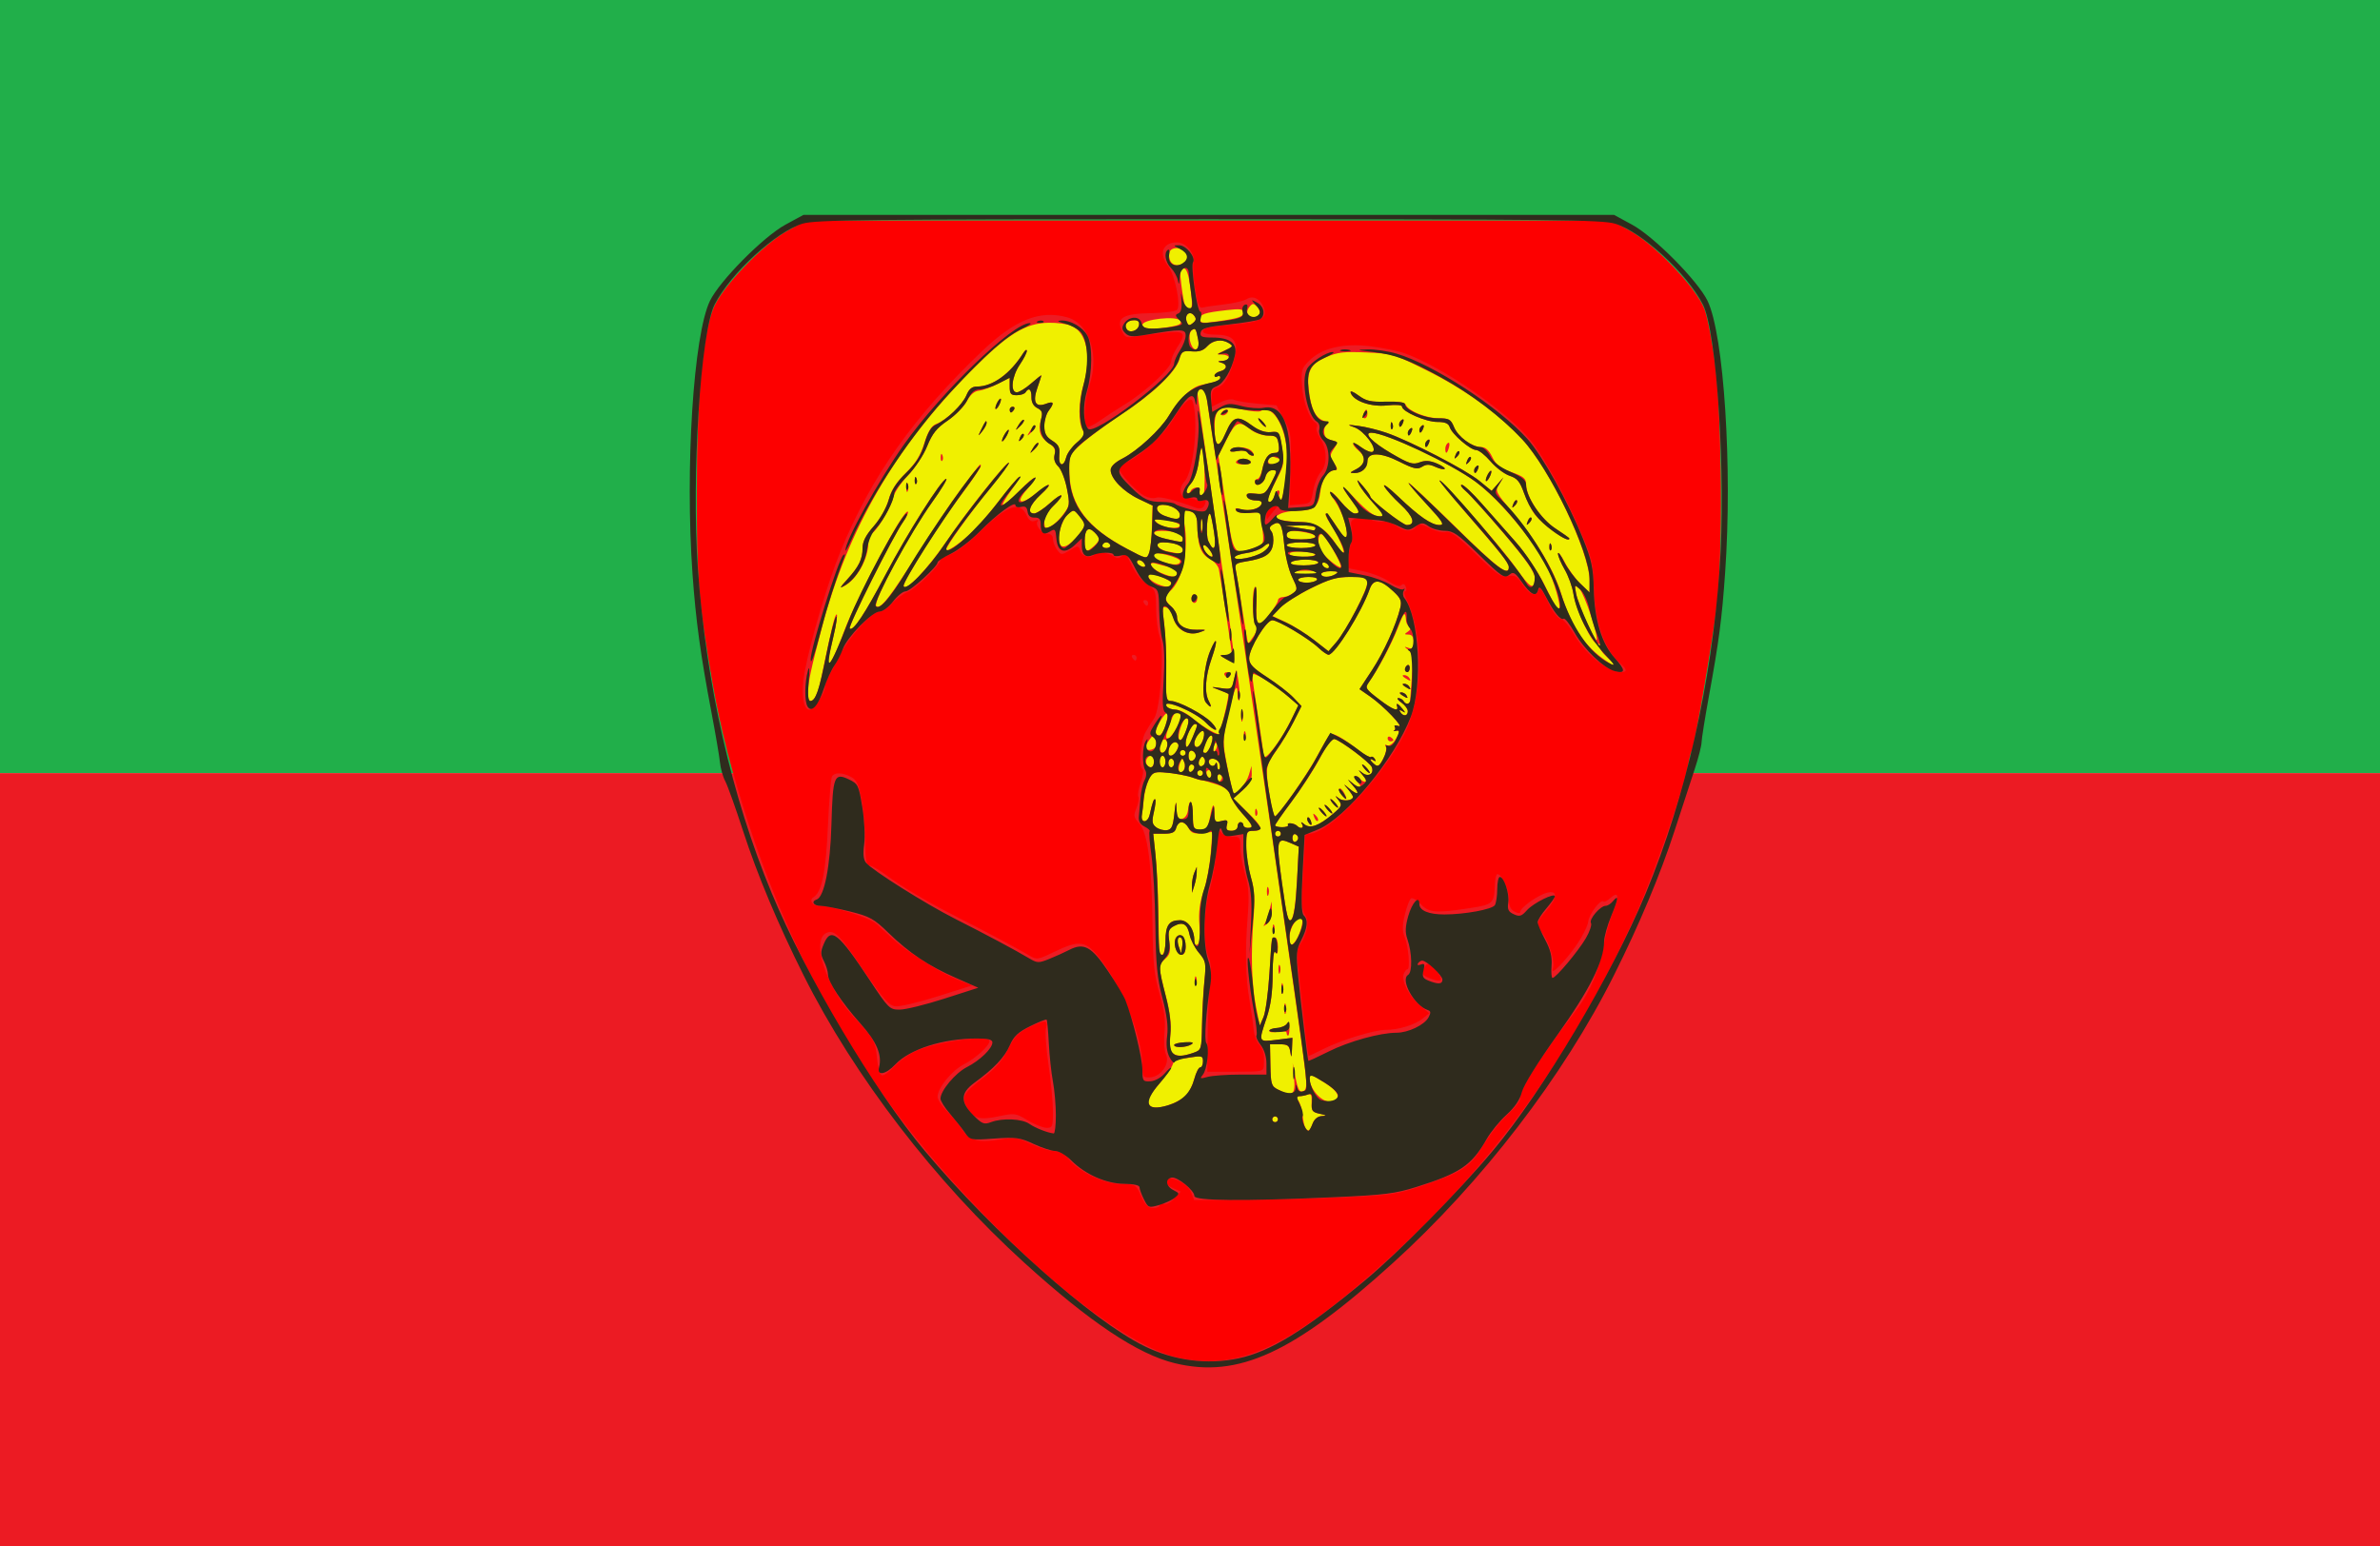
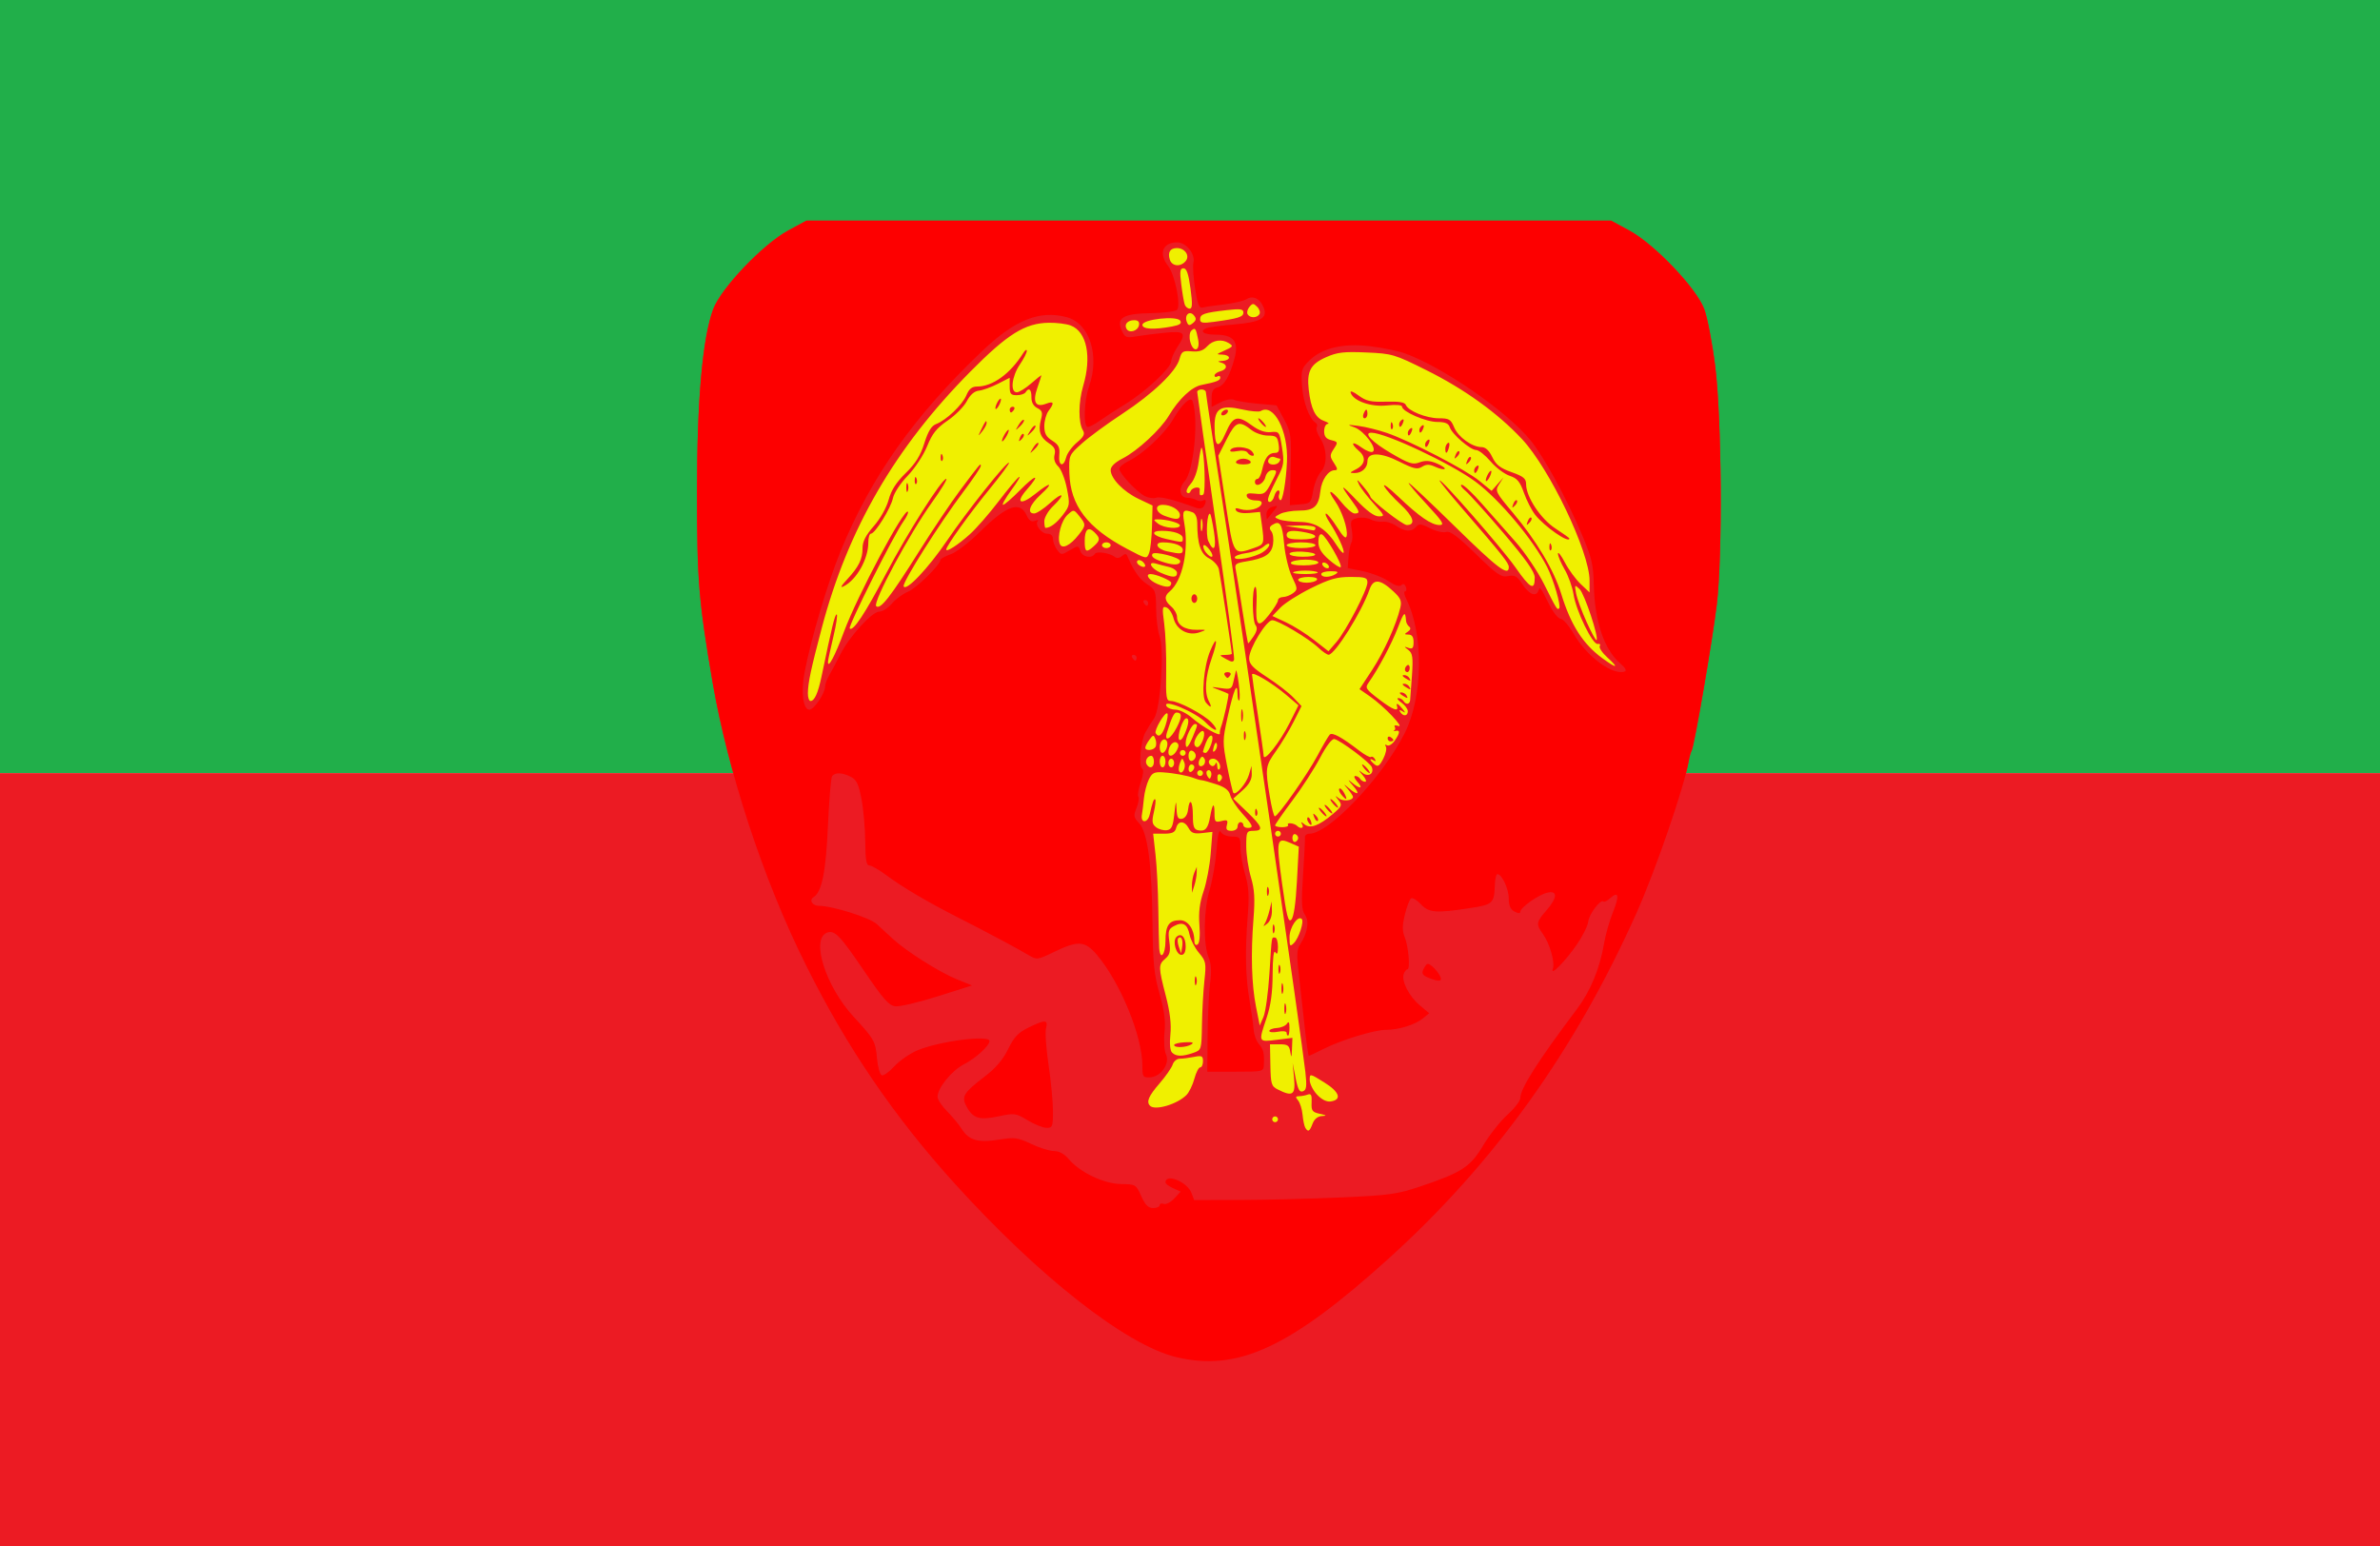
<svg xmlns="http://www.w3.org/2000/svg" version="1.1" viewBox="0 0 825 536">
  <g>
    <rect width="825" height="268" ry="0" fill="#21af4a" />
    <path d="m0 268v268h825v-268z" fill="#ec1b23" />
    <path d="m407.65 470.42c-17.334-4.196-47.518-27.874-76.802-60.248-20.926-23.134-37.332-47.204-51.25-75.19-15.411-30.68-27.324-68.314-32.5-97.978-4.902-28.637-5.48-35.652-5.48-66.5 0-31.781 1.911-53.373 5.603-63.311 2.705-7.28 17.241-22.532 26.003-27.283l6.28-3.406h279l6.28 3.406c8.763 4.752 23.298 20.003 26.003 27.283 1.085 2.921 2.788 11.836 3.784 19.811 2.254 18.053 2.572 65.582.552 82.5-1.456 12.191-7.812 49.193-8.695 50.623-.309.5-.775 2.14-1.034 3.643-1.555 9.008-11.472 37.872-18.118 52.734-21.348 47.735-49.332 86.732-86.02 119.87-34.11 30.812-52.265 39.209-73.606 34.043z" fill="#ec1b23" />
  </g>
  <path d="m452.48 390.97c-.35-.567-.783-2.606-.962-4.531-.179-1.925-.874-4.161-1.544-4.969-.982-1.184-.92-1.469.322-1.469.847 0 2.21-.257 3.028-.571 1.146-.44 1.451.182 1.332 2.718-.136 2.89.209 3.369 2.845 3.952 2.384.528 2.533.688.725.782-1.443.075-2.622 1.032-3.225 2.618-1.04 2.735-1.552 3.034-2.519 1.469zm-11.481-2.969c0-.55.45-1 1-1s1 .45 1 1-.45 1-1 1-1-.45-1-1zm-42.333-4.667c-1.379-1.379-.552-3.345 3.257-7.746 2.158-2.494 4.214-5.446 4.567-6.561s1.457-2.027 2.451-2.027c.994 0 3.214-.281 4.933-.625 2.716-.543 3.125-.347 3.125 1.5 0 1.169-.433 2.125-.961 2.125s-1.441 1.78-2.026 3.955c-.586 2.175-1.823 4.713-2.749 5.639-3.204 3.204-10.86 5.476-12.597 3.739zm57.848-3.912c-1.383-1.492-2.515-3.754-2.515-5.026 0-2.308.009-2.307 5.04.82 5.311 3.302 6.227 6.029 2.215 6.602-1.418.202-3.137-.666-4.74-2.396zm-13.515-1.715c-2.297-1.161-2.511-1.851-2.635-8.485l-.136-7.221h3.319c2.853 0 3.378.386 3.736 2.75.325 2.142.45 1.896.566-1.115l.15-3.865-5.5.687c-6.363.795-6.315.9-3.45-7.606 1.446-4.292 2.063-8.752 2.093-15.126.027-5.694.373-8.519.934-7.632.629.993.896.451.907-1.842.008-1.788-.435-3.25-.985-3.25-1.286 0-1.091-1.245-1.968 12.5-.421 6.6-1.348 13.35-2.06 15l-1.294 3-1.29-6.5c-1.543-7.772-1.844-18.247-.878-30.509.551-6.996.35-10.221-.9-14.432-.886-2.982-1.61-7.815-1.61-10.741 0-5.006.147-5.319 2.5-5.319 3.607 0 3.115-1.444-2.25-6.592l-4.75-4.559 3.25-2.911c2.263-2.027 3.223-3.75 3.16-5.675l-.09-2.764-.895 3.081c-.861 2.965-4.473 7.203-5.373 6.304-.24-.24-1.209-4.37-2.154-9.178-1.64-8.346-1.635-9.115.105-16.975 2.121-9.584 3.421-12.701 3.467-8.316.017 1.604.278 2.669.58 2.367.302-.302.229-2.965-.164-5.917-.393-2.952-.826-4.917-.962-4.367-.137.55-.526 2.255-.865 3.79-.569 2.577-.901 2.748-4.338 2.248-3.709-.54-3.712-.538-.721.597 1.65.626 3.133 1.247 3.295 1.38.323.264-1.628 9.077-2.543 11.485-.313.825-.494 1.851-.401 2.281.272 1.256-6.061-2.305-9.636-5.42-1.807-1.574-4.368-2.861-5.691-2.861s-2.725-.516-3.114-1.146c-1.862-3.013 10.187 2.023 13.643 5.702 1.263 1.344 2.746 2.444 3.296 2.444s-.055-1.123-1.344-2.495c-2.649-2.82-11.489-7.505-14.161-7.505-1.581 0-1.746-1.063-1.6-10.25.09-5.638-.216-13.073-.681-16.523-.755-5.604-.67-6.206.795-5.643.902.346 2.004 2.044 2.449 3.773 1.027 3.992 5.103 6.19 8.979 4.842 2.611-.908 2.575-.942-.947-.876-4.15.077-6.838-1.674-6.838-4.455 0-1.038-.9-2.658-2-3.6-2.357-2.018-2.533-3.58-.586-5.196 4.503-3.737 6.77-14.354 5.086-23.822-.771-4.336-.328-4.889 2.918-3.643.974.374 1.586 1.814 1.593 3.75.025 7.241 1.189 10.695 4.113 12.207 1.566.81 3.084 2.477 3.374 3.704.456 1.931 4.502 28.31 4.502 29.351 0 .209-1.012.397-2.25.416-2.219.035-2.216.055.25 1.43 1.987 1.109 2.56 1.133 2.794.117.162-.703-2.651-21.665-6.25-46.584-3.599-24.918-6.544-45.687-6.544-46.153s.675-.847 1.5-.847 1.5.432 1.5.959 2.949 19.99 6.553 43.25c6.488 41.869 26.634 180.62 27.936 192.4.549 4.969.392 6.22-.84 6.693-1.166.448-1.752-.614-2.544-4.612l-1.029-5.193.496 5.25c.548 5.806-.476 6.534-5.573 3.956zm3.985-21.456c-.011-1.909-.277-2.338-.869-1.402-.47.741-2.038 1.416-3.484 1.5-1.446.084-2.63.546-2.631 1.027-0.0.481 1.349.605 2.999.275 1.692-.338 3-.175 3 .375 0 .536.225.975.5.975s.493-1.238.485-2.75zm-1.292-7.981c-.254-.973-.478-.419-.498 1.231-.02 1.65.187 2.446.461 1.769.274-.677.291-2.027.037-3zm-1-7c-.254-.973-.478-.419-.498 1.231-.02 1.65.187 2.446.461 1.769.274-.677.291-2.027.037-3zm-1.031-6.519c-.277-.688-.504-.125-.504 1.25s.227 1.938.504 1.25.277-1.812 0-2.5zm-2-14c-.277-.688-.504-.125-.504 1.25s.227 1.938.504 1.25.277-1.812 0-2.5zm-.765-5.122-.102-3.128-.738 3.087c-.406 1.698-1.121 3.723-1.59 4.5-.726 1.205-.602 1.211.84.04.991-.804 1.65-2.667 1.59-4.5zm-1.235-7.878c-.277-.688-.504-.125-.504 1.25s.227 1.938.504 1.25.277-1.812 0-2.5zm-3.979-26.938c-.319-.798-.556-.561-.604.604-.043 1.054.193 1.645.525 1.312s.368-1.195.079-1.917zm-4.021-27.062c-.277-.688-.504-.125-.504 1.25s.227 1.938.504 1.25.277-1.812 0-2.5zm-.973-7.5c-.252-.963-.457-.175-.457 1.75s.206 2.712.457 1.75c.252-.963.252-2.538 0-3.5zm-11.654-3.184c-1.594-2.979-1.235-8.546.952-14.77 2.281-6.49 1.928-8.418-.486-2.654-2.248 5.366-3.144 15.878-1.521 17.834 1.755 2.115 2.294 1.905 1.055-.41zm7.465-9.066c.34-.55-.11-1-1-1s-1.34.45-1 1 .79 1 1 1 .66-.45 1-1zm-11.5-26.5c0-.825-.45-1.5-1-1.5s-1 .675-1 1.5.45 1.5 1 1.5 1-.675 1-1.5zm-8.716 157.38c-.686-.686-.91-3.114-.581-6.298.366-3.548-.133-7.761-1.584-13.358-2.601-10.033-2.611-10.827-.163-12.922 1.579-1.352 1.844-2.487 1.378-5.89-.499-3.64-.278-4.376 1.623-5.393 3.049-1.632 4.65-.745 5.397 2.99.35 1.752 1.811 4.581 3.246 6.286 2.438 2.897 2.562 3.529 1.895 9.65-.392 3.603-.777 10.483-.854 15.289-.14 8.695-.155 8.744-3.04 9.75-3.758 1.31-5.933 1.279-7.317-.105zm6.684-2.844c1.036-.655.375-.872-2.245-.735-2.043.107-3.716.532-3.719.944-.006 1.055 4.199.907 5.964-.209zm1.694-23.291c-.277-.688-.504-.125-.504 1.25s.227 1.938.504 1.25.277-1.812 0-2.5zm-3.662-10.691c0-3.245-1.599-4.86-3.214-3.245-1.426 1.426-.093 6.186 1.733 6.186.972 0 1.481-1.01 1.481-2.941zm-2.378.116c-.443-1.279-.538-2.591-.213-2.917 1.037-1.037 1.765.492 1.385 2.906l-.368 2.336zm-6.787.575c-.091-1.238-.234-7.425-.317-13.75-.083-6.325-.519-14.762-.969-18.75l-.817-7.25h3.728c2.887 0 3.846-.451 4.251-2 .682-2.608 2.921-2.557 4.343.099.896 1.674 1.841 2.015 4.669 1.685l3.546-.414-.592 7.565c-.326 4.161-1.441 10.04-2.479 13.065-1.348 3.93-1.757 7.248-1.431 11.622.289 3.881.05 6.374-.655 6.809-.674.417-1.111-.105-1.111-1.325 0-3.981-2.182-7.106-4.96-7.106-3.807 0-5.04 1.761-5.04 7.2 0 4.739-1.845 6.911-2.166 2.55zm12.996-26.25.029-2-.859 2c-.473 1.1-.846 3.125-.83 4.5l.029 2.5.801-2.5c.44-1.375.814-3.4.83-4.5zm32.17 22.369c0-3.374 2.882-7.654 4.24-6.296.872.872-1.009 6.625-2.728 8.344-1.349 1.349-1.512 1.129-1.512-2.048zm-2.611-18.797c-2.093-15.194-1.908-16.007 3.145-13.763l2.68 1.19-.647 12c-.417 7.724-1.11 12.464-1.946 13.303-1.065 1.069-1.646-1.219-3.232-12.73zm3.611-15.572c0-.917.45-1.517 1-1.333.55.183 1 .783 1 1.333s-.45 1.15-1 1.333c-.55.183-1-.417-1-1.333zm-6-1.5c0-.55.45-1 1-1s1 .45 1 1-.45 1-1 1-1-.45-1-1zm-41.226-2.212c-1.416-1.065-1.554-1.975-.798-5.26.503-2.185.724-4.162.493-4.393-.466-.466-.989.943-1.922 5.186-.682 3.1-3.26 3.168-2.712.071.184-1.041.497-3.58.695-5.642.198-2.062.955-4.987 1.682-6.5 1.109-2.308 1.883-2.714 4.805-2.523 3.997.261 8.801 1.156 10.983 2.046.825.336 1.964.646 2.532.687.568.041 2.897.691 5.176 1.443 2.939.97 4.318 2.062 4.743 3.757.33 1.314 2.163 4.12 4.074 6.236 3.855 4.267 4.179 5.104 1.975 5.104-.825 0-1.5-.45-1.5-1s-.45-1-1-1-1 .675-1 1.5c0 .861-.902 1.5-2.117 1.5-1.623 0-1.995-.466-1.595-1.995.442-1.689.152-1.903-1.883-1.392-2.174.545-2.405.288-2.405-2.671 0-4.038-.691-3.537-1.502 1.089-.733 4.178-1.681 5.276-4.141 4.793-1.495-.294-1.856-1.284-1.856-5.095 0-5.101-1.165-6.475-1.684-1.986-.191 1.653-1.011 2.873-2.066 3.073-1.399.265-1.783-.436-1.913-3.491-.133-3.128-.27-2.824-.75 1.677-.481 4.506-.95 5.552-2.594 5.788-1.104.158-2.778-.292-3.719-1zm41.228-.663c.001-.344 2.702-4.225 6.002-8.625 3.3-4.4 7.612-11.063 9.583-14.807 2.189-4.159 4.125-6.688 4.977-6.5 2.142.472 12.339 8.125 12.955 9.724.888 2.304-1.183 3.593-3.227 2.008-1.547-1.2-1.531-1.084.113.842 1.048 1.228 1.412 2.233.809 2.233-.603 0-1.374-.45-1.714-1s-1.111-1-1.714-1c-.603 0-.281.9.714 2 2.227 2.461.917 2.636-1.921.257-1.509-1.265-1.414-.991.346 1 2.708 3.064 1.859 3.691-1.346.993-2.048-1.724-2.053-1.719-.329.329.963 1.143 1.75 2.333 1.75 2.643 0 1.329-3.388 1.708-4.877.545-1.468-1.146-1.482-1.088-.145.61 1.353 1.719 1.184 2.128-2 4.834-4.763 4.049-7.817 5.159-9.792 3.56-1.22-.988-1.403-.993-.819-.021.791 1.317-.54 1.744-1.729.554-.99-.99-3.745-1.288-3.161-.342.268.433-.63.787-1.995.787s-2.481-.281-2.48-.625zm12.343-1.668c-.326-.849-.807-1.329-1.069-1.067-.262.262-.18.957.183 1.543.986 1.595 1.562 1.286.886-.477zm1.779-1.724c-.988-.98-1.103-.865-.56.56.376.986.935 1.541 1.243 1.233s.001-1.115-.683-1.793zm2.876-1.233c-.685-.825-1.47-1.5-1.745-1.5s.06.675.745 1.5 1.47 1.5 1.745 1.5-.06-.675-.745-1.5zm2-1c-.685-.825-1.47-1.5-1.745-1.5s.06.675.745 1.5 1.47 1.5 1.745 1.5-.06-.675-.745-1.5zm2-2c-.685-.825-1.47-1.5-1.745-1.5s.06.675.745 1.5 1.47 1.5 1.745 1.5-.06-.675-.745-1.5zm2.954-3.586c-.614-1.147-1.369-1.833-1.678-1.524-.309.309.008 1.247.703 2.086 1.798 2.166 2.284 1.886.974-.561zm8.046-8.414c-.685-.825-1.47-1.5-1.745-1.5s.06.675.745 1.5 1.47 1.5 1.745 1.5-.06-.675-.745-1.5zm-33.853 9.557c-1.626-9.843-1.531-10.513 2.236-15.805 1.86-2.614 4.595-7.167 6.076-10.119l2.693-5.366-2.826-2.968c-1.554-1.633-5.638-4.793-9.076-7.023-4.985-3.234-6.25-4.573-6.25-6.617 0-3.362 5.971-13.159 8.02-13.159 2.017 0 12.65 6.344 16.035 9.567 1.405 1.338 2.98 2.419 3.5 2.402 2.21-.072 11.466-14.851 14.183-22.646 1.331-3.818 3.672-3.611 8.325.735 2.472 2.309 2.889 3.313 2.334 5.626-1.428 5.958-5.701 15.374-9.832 21.663l-4.308 6.558 3.655 2.533c4.699 3.256 12.174 11.063 9.787 10.22-.991-.35-1.551-.23-1.244.267.307.497.218 1.093-.198 1.325-.416.232-.194.284.494.117 1.68-.409 1.574.725-.318 3.427-.863 1.232-2.057 1.937-2.655 1.568-.638-.395-.799-.207-.391.454.382.619-.026 2.52-.908 4.225-1.307 2.528-1.868 2.88-3.041 1.907-1.719-1.427-1.915-2.361-.283-1.353.738.456.882.273.4-.508-.415-.672-.998-.978-1.294-.681s-2.164-.707-4.15-2.232c-6.057-4.65-9.283-6.402-10.163-5.518-.462.464-2.372 3.726-4.246 7.249-3.448 6.485-13.695 21.082-14.805 21.09-.332.002-1.119-3.12-1.75-6.938zm42.853-19.498c0-.243-.45-.719-1-1.059s-1-.141-1 .441.45 1.059 1 1.059 1-.198 1-.441zm-61 12.882c0-.857.457-1.276 1.016-.931s.757 1.047.441 1.559c-.857 1.387-1.457 1.128-1.457-.628zm-3.417-.307c-.431-.697-.513-1.537-.183-1.867.895-.895 1.871.421 1.387 1.871-.339 1.016-.574 1.015-1.204-.004zm-3.583-1.134c0-.55.45-1 1-1s1 .45 1 1-.45 1-1 1-1-.45-1-1zm-6.262-.663c-.268-.46-.142-1.737.28-2.837.723-1.883.811-1.893 1.508-.183.746 1.831-.88 4.578-1.787 3.02zm3.262-.778c0-.857.45-1.559 1-1.559s1 .423 1 .941-.45 1.219-1 1.559-1-.084-1-.941zm9.921-1.142c-.044-1.068-.303-1.36-.585-.66-.279.691-.918 1.002-1.421.691-1.452-.898-1.062-2.447.617-2.447 1.631 0 3.135 2.667 2.092 3.71-.343.343-.659-.239-.702-1.293zm-24.421-.417c-.729-1.18.217-3 1.559-3 .518 0 .941.9.941 2 0 2.109-1.455 2.691-2.5 1zm4.5-1c0-1.1.45-2 1-2s1 .9 1 2-.45 2-1 2-1-.9-1-2zm3 .5c0-.825.45-1.5 1-1.5s1 .675 1 1.5-.45 1.5-1 1.5-1-.675-1-1.5zm10.679.789c-.301-.487-.183-1.474.262-2.194.615-.995.986-1.022 1.547-.115.406.657.288 1.644-.262 2.194-.559.559-1.241.61-1.547.115zm-3.679-3.289c0-1.289.506-1.998 1.25-1.75.688.229 1.25 1.017 1.25 1.75s-.562 1.521-1.25 1.75c-.744.248-1.25-.461-1.25-1.75zm26.03 0c-.028-.825-.946-7.3-2.041-14.389-1.094-7.089-1.989-13.29-1.989-13.78 0-1.258 7.064 2.96 11.967 7.145l4.128 3.524-3.007 6c-3.385 6.753-8.977 13.854-9.058 11.5zm-33.015-1.25c.026-2.113 1.7-4.044 2.876-3.317.787.487.81 1.258.077 2.628-1.165 2.177-2.976 2.6-2.952.689zm3.985.25c0-.55.45-1 1-1s1 .45 1 1-.45 1-1 1-1-.45-1-1zm-7-1.941c0-2.187 1.562-3.577 2.434-2.166.731 1.182-.367 4.107-1.541 4.107-.491 0-.893-.873-.893-1.941zm15 1.506c0-.239.439-1.589.975-3 1.408-3.704 3.175-3.295 1.875.435-.575 1.65-1.452 3-1.948 3-.496 0-.902-.196-.902-.435zm3.731-1.645c.354-1.352.807-1.806 1.057-1.057.24.721-.038 1.787-.619 2.368-.742.742-.872.352-.437-1.312zm-23.731.271c0-.445.643-1.682 1.429-2.75 1.308-1.777 1.484-1.797 2.089-.239.363.936.369 2.174.012 2.75-.76 1.23-3.53 1.417-3.53.239zm14-1.644c0-2.067 2.163-6.547 3.16-6.547 1.112 0 1.087.164-.674 4.378-1.594 3.814-2.487 4.593-2.487 2.169zm3 .144c0-1.878 2.594-5.165 3.23-4.093.745 1.255-.942 5.402-2.198 5.402-.568 0-1.032-.589-1.032-1.309zm-5.277-1.331c-.758-1.226 1.323-7.36 2.497-7.36 1.107 0 .895 2.021-.573 5.463-.711 1.666-1.553 2.496-1.923 1.897zm-4.156-2.61c1.517-4.868 2.421-6.75 3.242-6.75 1.96 0 1.996 1.462.128 5.124-2.147 4.208-4.534 5.36-3.371 1.626zm-3.955.429c-.621-1.005 3.279-7.623 4.043-6.859.3.3.016 2.151-.631 4.113-1.14 3.455-2.364 4.44-3.411 2.746zm84.794-7.334c-.484-.784-.262-.883.691-.308 1.196.721 1.201.596.032-.845-1.442-1.778-2.3-2.208-1.878-.942.705 2.116-1.398 1.352-6.054-2.198-4.851-3.7-5.086-4.077-3.724-6 3.324-4.694 7.917-13.335 10.099-18.999 2.141-5.558 2.542-5.885 2.829-2.303.055.688.55 1.587 1.1 2 .627.47.441 1.117-.5 1.735-1.284.843-1.248.987.25 1 1.215.011 1.75.812 1.75 2.622 0 2.048-.375 2.476-1.75 1.998-1.65-.575-1.652-.533-.028.733 1.442 1.124 1.642 2.546 1.228 8.752-.272 4.076-.559 7.973-.639 8.66-.174 1.501-1.453 1.639-2.312.25-.34-.55-1.142-1-1.782-1s-.163.701 1.059 1.557c1.222.856 2.223 2.206 2.223 3 0 1.729-1.596 1.906-2.595.289zm2.095-5.846c-.34-.55-1.154-.993-1.809-.985-.716.009-.592.402.309.985 1.921 1.242 2.267 1.242 1.5 0zm1-3c-.34-.55-1.154-.993-1.809-.985-.716.009-.592.402.309.985 1.921 1.242 2.267 1.242 1.5 0zm0-3c-.34-.55-1.154-.993-1.809-.985-.716.009-.592.402.309.985 1.921 1.242 2.267 1.242 1.5 0zm.167-3.456c0-.801-.375-1.224-.833-.941-.458.283-.833.938-.833 1.456s.375.941.833.941c.458 0 .833-.655.833-1.456zm-208.62 8.706c.058-3.636 1.066-8.364 4.801-22.511 9.075-34.373 25.378-62.516 51.488-88.882 12.967-13.094 18.951-16.827 27.205-16.97 2.73-.048 6.179.389 7.665.97 5.537 2.165 7.285 10.773 4.258 20.966-1.66 5.591-1.702 12.663-.092 15.336.785 1.303.34 2.215-2.075 4.247-1.691 1.423-3.358 3.714-3.703 5.09-.915 3.645-2.771 3.068-2.404-.747.254-2.637-.205-3.577-2.437-4.985-2.1-1.325-2.75-2.521-2.75-5.059 0-1.828.661-4.197 1.468-5.265 2.121-2.805 1.864-3.518-.891-2.471-3.63 1.38-4.708-.583-3.003-5.471.767-2.2 1.402-4.159 1.41-4.354.008-.194-1.576 1.043-3.52 2.75-1.944 1.707-4.194 3.104-5 3.104-2.351 0-1.76-5.477 1.035-9.595 1.375-2.026 2.474-4.184 2.441-4.794-.032-.611-.595-.254-1.25.794-4.492 7.181-10.598 11.596-16.038 11.596-1.737 0-2.759.84-3.655 3.005-1.379 3.328-6.972 8.655-10.495 9.994-1.63.62-2.792 2.514-4.1 6.683-1.341 4.276-3.051 7.011-6.447 10.318-3.265 3.179-5.003 5.897-5.922 9.26-.756 2.767-2.919 6.599-5.168 9.153-2.748 3.122-3.867 5.309-3.867 7.556 0 3.878-1.299 6.516-5.37 10.906-2.142 2.31-2.495 3.05-1.119 2.343 4.484-2.303 8.489-9.467 8.489-15.186 0-1.668.408-3.032.906-3.032 1.435 0 6.902-8.831 7.631-12.327.37-1.773 2.621-5.191 5.103-7.749 2.474-2.549 5.456-7.073 6.733-10.213 1.812-4.458 3.303-6.325 7.125-8.924 2.659-1.808 5.641-4.822 6.629-6.698 1.183-2.248 2.62-3.499 4.215-3.669 1.331-.142 4.274-1.204 6.539-2.359l4.119-2.101v3.02c0 2.535.392 3.02 2.441 3.02 1.343 0 2.719-.45 3.059-1 1.13-1.828 2.079-1.034 2.039 1.704-.026 1.757.686 3.071 2.032 3.753 1.722.872 1.935 1.555 1.266 4.046-1.047 3.896-.267 6.169 2.807 8.183 1.865 1.222 2.348 2.211 1.917 3.927-.378 1.506.061 2.911 1.279 4.09 1.02.988 2.366 4.423 2.992 7.633 1.085 5.572 1.022 5.989-1.399 9.163-2.17 2.845-4.381 4.499-6.013 4.499-.23 0-.418-1.041-.418-2.313s1.35-3.606 3-5.187c4.497-4.308 3.615-5.289-1.003-1.116-2.202 1.989-4.677 3.616-5.5 3.616-2.639 0-1.607-3.002 2.253-6.546 4.674-4.293 3.474-4.532-1.735-.346-5.279 4.243-7.211 3.324-3.028-1.44 4.916-5.599 3.102-5.342-2.51.355-2.696 2.737-5.295 4.977-5.775 4.977s.846-2.342 2.948-5.204c2.101-2.862 3.264-4.861 2.585-4.441-.679.42-3.872 4.228-7.095 8.462-3.223 4.234-7.683 9.345-9.912 11.358-4.125 3.726-8.228 6.372-8.228 5.306 0-1.183 8.084-12.45 15.03-20.947 3.918-4.793 6.944-8.893 6.724-9.112-.669-.669-14.581 16.81-21.433 26.93-6.534 9.65-14.395 17.926-15.079 15.875-.456-1.368 12.458-21.797 20.688-32.726 3.313-4.4 6.034-8.428 6.047-8.95.028-1.162-.054-1.065-7.185 8.45-3.091 4.125-9.439 13.575-14.106 21-10.065 16.013-13.581 20.505-14.964 19.122-1.278-1.278 11.478-24.985 19.38-36.017 3.193-4.458 5.401-8.106 4.906-8.106-1.544 0-13.523 18.878-20.941 33-7.2 13.709-11.377 20.005-12.519 18.874-.678-.671 15.173-32.268 18.607-37.091 1.135-1.594 1.838-3.124 1.563-3.4-1.313-1.313-17.51 29.097-22.16 41.605-3.122 8.398-5.57 13.012-5.549 10.461.004-.522.842-4.438 1.863-8.7s1.54-7.75 1.156-7.75c-.623 0-1.632 4.132-5.249 21.5-1.197 5.745-2.432 8.5-3.812 8.5-.531 0-.945-1.238-.921-2.75zm34.619-72.5c-.277-.688-.504-.125-.504 1.25s.227 1.938.504 1.25.277-1.812 0-2.5zm3.021-1.938c-.319-.798-.556-.561-.604.604-.043 1.054.193 1.645.525 1.312.332-.332.368-1.195.079-1.917zm9-8c-.319-.798-.556-.561-.604.604-.043 1.054.193 1.645.525 1.312.332-.332.368-1.195.079-1.917zm33.22-4.243c-.263-.263-1.074.514-1.802 1.726-1.265 2.106-1.244 2.128.478.478.991-.949 1.587-1.941 1.324-2.204zm-10.903-2.569c.589-1.1.845-2 .57-2s-.982.9-1.57 2-.845 2-.57 2 .982-.9 1.57-2zm5.807-.526c-.308-.308-.867.247-1.243 1.233-.543 1.425-.428 1.54.56.56.683-.678.991-1.485.683-1.793zm-12.807-3.831c0-1.27-.462-.703-1.92 2.358-1.123 2.357-1.102 2.389.365.559.855-1.068 1.555-2.38 1.555-2.917zm16.903.927c-.263-.263-1.074.514-1.802 1.726-1.265 2.106-1.244 2.128.478.478.991-.949 1.587-1.941 1.324-2.204zm-4-2c-.263-.263-1.074.514-1.802 1.726-1.265 2.106-1.244 2.128.478.478.991-.949 1.587-1.941 1.324-2.204zm-3.403-3.569c.34-.55.141-1-.441-1s-1.059.45-1.059 1 .198 1 .441 1 .719-.45 1.059-1zm-4.531-3.5c0-.55-.436-.325-.969.5s-.969 1.95-.969 2.5.436.325.969-.5.969-1.95.969-2.5zm208.43 89.646c-6.688-4.894-10.894-11.479-14.213-22.257-2.557-8.304-8.572-18.405-16.734-28.105-6.093-7.241-6.271-7.608-4.81-9.902l1.517-2.382-2.059 2.334-2.059 2.334-4.271-3.493c-4.766-3.898-23.826-13.77-32.045-16.598-2.936-1.01-7.338-2.099-9.782-2.42-4.008-.527-4.15-.48-1.444.479 3.343 1.184 8.022 7.423 6.345 8.46-.569.352-2.342-.327-3.94-1.508-3.305-2.443-3.979-1.452-.84 1.235 2.588 2.216 2.163 4.75-1.073 6.387-2.234 1.13-2.279 1.262-.441 1.275 2.485.018 4.45-1.783 4.45-4.077 0-3.19 4.569-3.155 10.989.086 5.019 2.534 6.317 2.832 7.932 1.823 1.511-.944 2.519-.938 4.635.026 1.487.677 2.938.997 3.225.71s-.954-1.143-2.759-1.902c-2.406-1.012-3.998-1.109-5.969-.365-2.322.876-3.651.452-9.754-3.112-6.692-3.908-9.844-7.174-6.923-7.174 4.847 0 27.613 10.706 36.051 16.954 8.266 6.12 19.97 20.046 24.832 29.546 2.236 4.368 4.946 13.63 4.205 14.37-.674.674-.845.401-5.258-8.421-2.215-4.428-6.655-11.008-9.866-14.622-3.211-3.614-8.454-9.553-11.651-13.199-3.197-3.645-6.347-6.613-7-6.595-.653.018-.089.948 1.254 2.065 1.343 1.118 7.299 7.74 13.236 14.717 7.864 9.242 10.798 13.415 10.809 15.376.025 4.706-1.51 3.903-6.669-3.488-4.622-6.622-26.317-31.454-26.317-30.122 0 .319 3.487 4.618 7.75 9.554 14.193 16.436 16.25 19.025 16.25 20.45 0 3.367-3.799.504-18.638-14.048-8.673-8.505-15.912-15.32-16.087-15.145-.175.175 2.659 3.533 6.297 7.463 5.558 6.003 6.265 7.145 4.426 7.145-2.815 0-7.039-2.912-14.364-9.902-3.226-3.079-5.393-4.67-4.815-3.535.578 1.134 3.138 3.987 5.689 6.338 4.459 4.11 5.359 7.099 2.138 7.099-1.448 0-12.642-8.736-12.651-9.873-.003-.345-1.151-1.978-2.553-3.627-2.1-2.473-2.343-2.58-1.383-.606.641 1.317 2.972 4.354 5.18 6.75 3.77 4.09 3.872 4.356 1.675 4.356-1.548 0-4.194-1.947-7.814-5.75-5.459-5.734-5.911-5.599-1.453.433 2.743 3.712 2.869 4.317.9 4.317-.799 0-2.899-1.8-4.667-4-3.582-4.458-5.205-4.692-2.128-.308 2.414 3.439 4.516 9.676 4.06 12.044-.243 1.261-1.175.433-3.325-2.955-1.643-2.589-3.369-4.724-3.836-4.744-.467-.02.126 1.426 1.316 3.213 2.645 3.971 5.302 9.813 4.726 10.389-.233.233-1.209-.828-2.169-2.358-3.675-5.856-7.417-8.276-12.911-8.351-2.813-.039-6.004-.418-7.092-.843-1.933-.755-1.929-.799.184-1.93 1.189-.636 4.161-1.157 6.605-1.157 5.197 0 6.794-1.461 7.377-6.746.433-3.928 2.72-7.254 4.989-7.254 1.085 0 1.03-.516-.27-2.5-1.495-2.281-1.5-2.71-.064-4.902 1.503-2.294 1.463-2.43-.885-3.019-1.785-.448-2.459-1.297-2.459-3.098 0-1.365.562-2.517 1.25-2.56.688-.043.058-.516-1.399-1.05-2.942-1.078-4.439-4.179-5.194-10.758-.732-6.376.609-8.901 5.988-11.28 3.904-1.727 6.152-1.993 13.965-1.651 8.974.393 9.728.615 20.811 6.129 13.218 6.577 24.71 14.864 33.177 23.925 9.62 10.295 23.402 39.158 23.402 49.011v4.128l-3.092-2.937c-1.701-1.615-4.155-4.962-5.453-7.437-1.299-2.475-2.382-3.865-2.408-3.088-.026.777 1.02 3.252 2.323 5.5s2.683 6.113 3.066 8.588c.897 5.794 6.641 17.588 8.389 17.225.728-.151 1.046.175.706.725-.34.55.864 2.348 2.676 3.995 4.182 3.804 3.259 3.906-1.806.201zm-17.717-39.334c-.319-.798-.556-.561-.604.604-.043 1.054.193 1.645.525 1.312.332-.332.368-1.195.079-1.917zm6.317-2.144c0-.182-2.167-1.736-4.815-3.451-5.11-3.311-10.185-10.969-10.185-15.368 0-1.955-.9-2.7-5.043-4.171-3.946-1.401-5.4-2.54-6.685-5.235-1.087-2.28-2.34-3.445-3.707-3.447-3.293-.006-8.112-3.49-9.516-6.878-1.14-2.752-1.759-3.118-5.269-3.118-4.353 0-10.67-2.55-11.468-4.63-.355-.925-2.392-1.259-6.87-1.126-5.286.157-6.902-.208-9.527-2.149-1.873-1.384-2.986-1.779-2.729-.966.905 2.865 7.026 5.019 12.564 4.421 3.175-.343 5.25-.176 5.25.422 0 1.704 8.281 5.302 12.203 5.302 2.733 0 3.903.488 4.32 1.802.767 2.416 7.138 7.925 9.165 7.925.891 0 3.132 1.768 4.981 3.928 1.849 2.16 4.824 4.41 6.611 5 2.636.87 3.574 1.988 4.972 5.922.947 2.667 2.699 6.09 3.892 7.607 3.22 4.094 11.855 10.075 11.855 8.211zm-13.193-7.195c-.308-.308-.867.247-1.243 1.233-.543 1.425-.428 1.54.56.56.683-.678.991-1.485.683-1.793zm-5-6c-.308-.308-.867.247-1.243 1.233-.543 1.425-.428 1.54.56.56.683-.678.991-1.485.683-1.793zm-8.838-9.973c0-.55-.436-.325-.969.5s-.969 1.95-.969 2.5.436.325.969-.5.969-1.95.969-2.5zm-4.588-1.052c.341-.89.174-1.291-.393-.941-.544.336-.989 1.034-.989 1.552 0 1.438.717 1.121 1.382-.611zm-2.575-3.974c-.308-.308-.867.247-1.243 1.233-.543 1.425-.428 1.54.56.56.683-.678.991-1.485.683-1.793zm-4-2c-.308-.308-.867.247-1.243 1.233-.543 1.425-.428 1.54.56.56.683-.678.991-1.485.683-1.793zm-3.517-1.475c.288-1.101.115-1.749-.383-1.441s-.907 1.209-.907 2.001c0 2.07.679 1.775 1.29-.56zm-6.909-1.551c.341-.89.174-1.291-.393-.941-.544.336-.989 1.034-.989 1.552 0 1.438.717 1.121 1.382-.611zm-6-4c.341-.89.174-1.291-.393-.941-.544.336-.989 1.034-.989 1.552 0 1.438.717 1.121 1.382-.611zm4-1c.341-.89.174-1.291-.393-.941-.544.336-.989 1.034-.989 1.552 0 1.438.717 1.121 1.382-.611zm-10.698-1.636c-.319-.798-.556-.561-.604.604-.043 1.054.193 1.645.525 1.312.332-.332.368-1.195.079-1.917zm3.698-.364c.341-.89.174-1.291-.393-.941-.544.336-.989 1.034-.989 1.552 0 1.438.717 1.121 1.382-.611zm-12.382-2.948c0-.825-.177-1.5-.393-1.5-.216 0-.652.675-.969 1.5-.317.825-.14 1.5.393 1.5.533 0 .969-.675.969-1.5zm-18.5 78.353c-2.75-2.154-7.123-4.905-9.717-6.114l-4.718-2.198 2.717-2.847c1.495-1.566 6.276-4.613 10.626-6.771 6.479-3.214 8.964-3.924 13.75-3.924 5.096 0 5.841.245 5.841 1.922 0 2.584-7.405 16.801-10.789 20.712l-2.711 3.134zm-24.889-10.603c-.984-6.463-2.007-12.7-2.273-13.86-.416-1.809.092-2.203 3.556-2.757 6.561-1.049 8.86-2.518 9.392-6.0.264-1.723-.002-3.73-.589-4.46-.78-.968-.681-1.571.367-2.234 2.627-1.661 3.43-.338 4.066 6.691.347 3.834 1.577 8.928 2.733 11.322 1.982 4.103 2.003 4.427.37 5.668-.953.724-2.52 1.33-3.483 1.348s-1.75.53-1.75 1.138c0 .608-1.415 2.893-3.144 5.076-3.801 4.799-4.705 3.896-4.297-4.291.162-3.255-.058-5.7-.489-5.434-1.144.707-1.002 11.825.17 13.288.686.857.485 2.026-.644 3.75-.903 1.378-1.766 2.505-1.918 2.505-.152 0-1.082-5.287-2.066-11.75zm119.36 4.348c-1.675-3.694-3.311-8.153-3.636-9.908-.563-3.044-.508-3.112 1.208-1.484 1.701 1.614 6.757 16.825 5.883 17.699-.225.225-1.78-2.613-3.455-6.308zm-148.73-13.14c-2.941-1.237-4.476-3.459-2.389-3.459 1.863 0 7.149 2.247 7.149 3.039 0 1.632-1.553 1.769-4.76.42zm48.76-1.459c0-.55 1.602-1 3.559-1 2.118 0 3.309.405 2.941 1-.34.55-1.942 1-3.559 1s-2.941-.45-2.941-1zm-47.75-2.491c-3.36-1.46-4.601-4.045-1.5-3.124.963.286 2.987.815 4.5 1.176s2.75 1.282 2.75 2.047c0 1.739-1.585 1.711-5.75-.099zm55.75.491c0-.55 1.462-.993 3.25-.985 2.466.012 2.888.249 1.75.985-1.966 1.27-5 1.27-5 0zm-9.733-.6c.33-.33 2.235-.6 4.233-.6s3.903.27 4.233.6-1.575.6-4.233.6-4.563-.27-4.233-.6zm-53.267-2.4c-.793-.49-1.11-1.223-.704-1.629s1.263-.213 1.904.429c1.511 1.511.668 2.354-1.2 1.2zm63.5 0c-.34-.55-.168-1 .382-1s1.278.45 1.618 1 .168 1-.382 1-1.278-.45-1.618-1zm2.105-2.042c-2.625-2.305-3.605-3.975-3.605-6.145 0-1.817.453-2.829 1.161-2.593 1.414.471 7.291 10.662 6.566 11.386-.284.284-2.139-.908-4.122-2.648zm-56.777 1.075c-3.652-1.118-4.956-2.017-4.349-2.999.677-1.095 9.642 1.216 9.633 2.483-.009 1.315-2.028 1.512-5.284.516zm43.672-.033c.34-.55 2.616-1 5.059-1s4.441.45 4.441 1-2.277 1-5.059 1c-3.118 0-4.822-.384-4.441-1zm-56.765-4.703c-13.824-7.299-19.737-15.075-20.059-26.377-.174-6.09-.14-6.171 4.325-10.176 2.475-2.22 8.775-6.842 14-10.271 10.685-7.011 18.689-14.682 19.872-19.048.707-2.608 1.17-2.892 4.256-2.621 2.492.219 3.984-.271 5.322-1.75 1.972-2.179 5.088-2.632 7.521-1.094 1.649 1.042 1.546 1.187-1.971 2.775-2.443 1.103-2.449 1.13-.25 1.196 1.238.037 2.25.518 2.25 1.068s-1.012 1.052-2.25 1.116c-1.693.087-1.817.229-.5.573 2.362.617 2.216 2.376-.25 3.021-1.1.288-2 .947-2 1.465s.45.664 1 .324 1-.172 1 .374c0 1.025-1.296 1.536-6.599 2.598-3.352.672-7.817 4.897-11.237 10.635-2.845 4.773-10.861 12.188-16.022 14.821-2.665 1.359-4.142 2.792-4.142 4.016 0 2.947 4.417 7.504 9.709 10.017l4.799 2.278-.177 7.131c-.097 3.922-.549 8.114-1.004 9.316-.824 2.176-.856 2.17-7.593-1.387zm37.265 2.946c0-.539 1.835-1.226 4.078-1.526 2.243-.301 4.943-1.33 6-2.287 1.073-.971 1.922-1.24 1.922-.608 0 .623-1.012 1.784-2.25 2.581-2.885 1.858-9.75 3.154-9.75 1.84zm-9.972-1.709c-.669-.807-1.062-1.89-.872-2.407s1.153.142 2.141 1.466c1.916 2.567.78 3.41-1.269.941zm28.972.457c0-.568 1.966-.896 4.495-.75 5.848.338 5.851 1.759.005 1.759-2.475 0-4.5-.454-4.5-1.009zm-42.418-.859c-3.62-.784-4.689-3.137-1.416-3.118 3.895.023 6.833 1.142 6.833 2.603 0 1.462-.725 1.531-5.418.515zm-28.582-3.573c0-4.085 1.242-5.174 3.419-2.997 2.027 2.027 1.989 2.758-.248 4.783-2.634 2.384-3.171 2.081-3.171-1.786zm48.838-13.072-2.515-16.513 2.903-5.737c3.122-6.168 4.25-6.58 8.618-3.145 1.334 1.05 3.889 1.908 5.678 1.908 2.848 0 3.306.372 3.692 3 .342 2.332.061 3-1.264 3-2.222 0-3.555 1.738-4.413 5.75-.382 1.788-1.109 3.25-1.615 3.25-.506 0-.921.45-.921 1 0 2.122 2.994.871 3.589-1.5.387-1.541 1.338-2.5 2.48-2.5 1.747 0 1.726.242-.358 4.261-2.032 3.917-2.483 4.23-5.585 3.876-2.534-.289-3.257-.043-2.902.989.26.756 1.614 1.36 3.009 1.343 1.667-.02 2.367.411 2.042 1.259-.65 1.695-4.563 2.632-7.327 1.755-1.577-.501-1.988-.358-1.455.504.438.708 2.293 1.053 4.521.841l3.779-.36.604 4.406c.91 6.64.844 6.848-2.545 8.029-7.416 2.585-7.227 2.876-10.013-15.416zm8.662-14.487c-.34-.55-1.465-1-2.5-1s-2.16.45-2.5 1c-.362.585.676 1 2.5 1s2.862-.415 2.5-1zm.5-3.5c-1.394-1.68-6.552-2.035-7.491-.515-.375.607.515.76 2.32.399 1.682-.336 3.218-.117 3.609.515.374.605 1.159 1.101 1.744 1.101.671 0 .604-.554-.181-1.5zm-66.625 32.036c-.982-2.56.524-8.134 2.74-10.14 2.039-1.845 2.109-1.837 3.98.473 2.381 2.94 2.372 3.266-.173 6.502-2.97 3.776-5.79 5.139-6.547 3.164zm14.625.464c0-.55.675-1 1.5-1s1.5.45 1.5 1-.675 1-1.5 1-1.5-.45-1.5-1zm36.853-1.423c-.973-2.135-.385-10.442.664-9.393.213.213.791 2.959 1.284 6.102.932 5.941-.013 7.537-1.948 3.291zm27.147 1.423c0-.55 2.25-1 5-1s5 .45 5 1-2.25 1-5 1-5-.45-5-1zm-41.75-2.166c-4.769-1.068-5.712-2.841-1.5-2.82 4.282.021 7.25 1.087 7.25 2.603 0 1.542.14 1.536-5.75.217zm41.75-1.334c0-1.616 1.936-1.863 6.875-.875 4.816.963 3.701 2.375-1.875 2.375-3.778 0-5-.367-5-1.5zm-29.768-3.5c0-1.925.206-2.712.457-1.75.252.963.252 2.538 0 3.5-.252.963-.457.175-.457-1.75zm33.768 1-4.5-.7 5.25-.15c2.933-.084 5.25.291 5.25.85 0 .55-.338.932-.75.85-.412-.083-2.775-.465-5.25-.85zm-48.559-1.468c-1.628-1.231-1.679-1.473-.316-1.5 3.066-.06 7.875 1.218 7.875 2.093 0 1.425-5.457.997-7.559-.593zm2.309-2.694c-3.214-1.174-3.689-3.838-.684-3.838 2.909 0 5.934 1.802 5.934 3.535 0 1.667-1.308 1.742-5.25.303zm36.158-7.088c.472-1.238 1.877-4.203 3.123-6.591 1.994-3.82 2.158-5.019 1.367-10-.876-5.519-.972-5.652-3.898-5.364-1.991.196-4.158-.56-6.444-2.25-5.096-3.767-6.659-3.338-9.179 2.519-2.524 5.868-3.838 5.092-3.861-2.28-.02-6.271 2.063-7.534 9.633-5.839 2.927.655 5.782.906 6.346.558 4.54-2.806 9.598 6.896 9.121 17.496-.307 6.832-1.518 13.869-2.302 13.384-.522-.323-.707-1.216-.412-1.985.295-.769.153-1.399-.315-1.399s-1.087.9-1.375 2-1.004 2-1.592 2c-.696 0-.77-.785-.211-2.25zm-1.908-25.25c-.685-.825-1.47-1.5-1.745-1.5s.06.675.745 1.5 1.47 1.5 1.745 1.5-.06-.675-.745-1.5zm-12.5-3.5c.34-.55.168-1-.382-1s-1.278.45-1.618 1-.168 1 .382 1 1.278-.45 1.618-1zm-9.618 28.309c-.065-.445-.065-1.147 0-1.559.202-1.28-2.689-.823-3.161.5-.246.688-.81.911-1.254.496-.444-.415.122-1.765 1.259-3 1.239-1.347 2.349-4.373 2.773-7.56.389-2.923.848-5.173 1.02-5 1.002 1.006 1.507 15.68.56 16.266-.593.366-1.131.302-1.197-.143zm23.779-11.866c.329-.857 1.251-1.307 2.05-1s1.667.557 1.93.557c.262 0 .199.45-.141 1-1.057 1.71-4.517 1.208-3.84-.557zm-27.107-41.087c-.365-1.455-.196-3.112.375-3.683 1.322-1.322 1.644-.91 2.403 3.078.774 4.067-1.77 4.622-2.778.605zm-22.019-4.3c-.965-1.562.305-3.055 2.598-3.055 1.375 0 1.908.552 1.679 1.738-.384 1.992-3.304 2.892-4.278 1.317zm5.466-1.426c0-1.967 11.973-3.286 13.12-1.446.602.967-.167 1.5-2.9 2.009-6.249 1.163-10.22.944-10.22-.563zm15.379-1.084c-.897-2.338.981-4.022 2.476-2.22.908 1.094.834 1.688-.331 2.655-1.224 1.016-1.619.936-2.145-.435zm4.621-.864c0-1.798 1.404-2.279 9.25-3.171 4.724-.537 5.75-.387 5.75.839 0 1.518-1.71 2.056-10.25 3.227-3.899.535-4.75.375-4.75-.895zm16.473-1.725c-.355-.574-.083-1.722.605-2.55 1.094-1.318 1.432-1.325 2.704-.052.8.8 1.149 1.947.777 2.55-.859 1.389-3.241 1.42-4.086.052zm-21.774-3.299c-.283-.739-.833-3.889-1.222-7-.579-4.638-.441-5.657.768-5.657 1.069 0 1.735 1.927 2.422 7 .718 5.304.657 7-.252 7-.66 0-1.432-.604-1.715-1.343zm-5.196-15.648c-.8-2.521.103-4.009 2.434-4.009 2.81 0 4.607 2.64 3.063 4.5-1.764 2.126-4.751 1.859-5.497-.491z" fill="#f0f000" />
  <path d="m407.64 470.42c-17.334-4.196-47.518-27.874-76.802-60.248-20.926-23.134-37.332-47.204-51.25-75.19-15.411-30.68-27.323-68.314-32.5-97.978-4.902-28.637-5.48-35.652-5.48-66.5-3e-5-31.781 1.911-53.373 5.603-63.311 2.705-7.28 17.241-22.532 26.003-27.283l6.28-3.406h279l6.28 3.406c8.763 4.752 23.298 20.003 26.003 27.283 1.085 2.921 2.788 11.836 3.784 19.811 2.254 18.053 2.572 65.582.552 82.5-1.456 12.191-7.812 49.193-8.695 50.623-.309.5-.775 2.14-1.034 3.643-1.555 9.008-11.472 37.872-18.118 52.734-21.348 47.735-49.332 86.732-86.02 119.87-34.11 30.812-52.265 39.209-73.606 34.043zm-5.645-52.648c0-.54.627-.741 1.394-.447.766.294 2.403-.539 3.636-1.852l2.243-2.387-2.636-1.201c-1.45-.661-2.636-1.552-2.636-1.982 0-3.293 7.539-.242 9.018 3.649l.932 2.452 16.275-.045c8.951-.025 24.6-.417 34.775-.872 16.715-.747 19.369-1.119 27.5-3.857 14.249-4.799 17.244-6.764 21.674-14.226 2.123-3.575 5.877-8.324 8.342-10.554 2.466-2.23 4.483-4.84 4.483-5.8 0-3.297 6.084-12.855 19.654-30.878 4.668-6.2 7.913-14.069 9.387-22.768.513-3.025 1.897-7.879 3.076-10.786 2.319-5.717 1.972-7.51-.943-4.872-1.01.914-2.062 1.438-2.336 1.165-.968-.968-4.997 4.322-5.284 6.939-.16 1.459-1.928 5.03-3.928 7.934-4.046 5.874-9.348 11.238-8.347 8.445.793-2.214-1.032-8.656-3.393-11.979-2.499-3.516-2.408-4.182 1.113-8.193 3.933-4.48 4.04-7.129.25-6.183-3.15.786-9.25 5.149-9.25 6.617 0 .617-.746.585-2-.086-1.415-.757-2-2.094-2-4.57 0-3.32-2.396-8.43-3.953-8.43-.398 0-.784 1.634-.86 3.632-.249 6.625-.581 6.93-8.951 8.204-11.581 1.763-13.966 1.56-16.733-1.426-1.321-1.425-2.829-2.326-3.352-2.003s-1.494 2.854-2.159 5.624c-.919 3.83-.932 5.702-.056 7.818 1.297 3.131 1.979 11.152.949 11.152-.369 0-.94.7-1.268 1.556-.924 2.409 1.758 7.74 5.462 10.857l3.351 2.82-2.295 1.859c-2.684 2.174-8.32 3.895-12.78 3.903-3.998.007-15.443 3.519-21.572 6.62-2.594 1.312-4.884 2.386-5.088 2.386-.204 0-.935-5.287-1.625-11.75s-1.601-14.673-2.024-18.246c-.584-4.921-.432-7.013.626-8.627 2.591-3.954 3.261-8.026 1.691-10.269-1.179-1.684-1.303-4.245-.666-13.837.43-6.474.724-12.333.653-13.021-.071-.688.633-1.25 1.565-1.25 6.746 0 25.162-19.405 32.948-34.719 6.421-12.628 6.73-34.362.661-46.531-.754-1.512-.97-2.75-.479-2.75s.621-.705.291-1.567c-.388-1.011-.945-1.223-1.57-.599-.625.625-2.193.137-4.418-1.372-1.897-1.287-5.863-2.842-8.813-3.454l-5.363-1.113.286-3.836c.157-2.11.613-4.365 1.013-5.012s.447-2.671.104-4.497c-.555-2.956-.344-3.391 1.921-3.959 1.399-.351 3.46-.149 4.579.45 1.119.599 3.027.959 4.24.8 1.213-.159 3.314.487 4.668 1.436 2.973 2.082 5.376 2.202 6.918.344.965-1.163 1.726-1.084 4.834.5 2.029 1.034 4.532 1.613 5.562 1.286 1.401-.445 3.996 1.478 10.293 7.624 7.353 7.177 8.769 8.149 11.177 7.667 2.322-.464 3.113-.01 5.004 2.876 2.284 3.485 4.7 4.44 5.508 2.178.548-1.536.628-1.434 3.72 4.75 1.375 2.75 3.175 5 4 5s2.893 2.408 4.595 5.351c4.495 7.772 13.397 14.318 17.575 12.926.803-.268.244-1.294-1.552-2.848-5.536-4.788-8.813-14.462-9.121-26.929-.184-7.444-.715-9.686-4.27-18.045-5.372-12.628-13.111-26.757-17.77-32.442-8.217-10.028-30.494-25.41-43.517-30.049-2.442-.87-7.917-1.984-12.166-2.476-9.354-1.083-16.573.657-20.97 5.054-2.629 2.629-2.833 3.349-2.464 8.714.386 5.612 2.512 11.418 4.668 12.75.563.348.752 1.071.421 1.607-.331.536.176 2.164 1.128 3.617 2.496 3.81 2.638 9.312.305 11.861-1.052 1.15-2.25 4.075-2.661 6.5-.711 4.196-.924 4.424-4.42 4.716l-3.672.307.288-12.498c.273-11.829.15-12.755-2.305-17.307l-2.594-4.809-6.5-.571c-3.575-.314-7.247-.909-8.16-1.322-.969-.439-2.947-.086-4.75.846l-3.09 1.598v-3.119c0-2.299.537-3.26 2.04-3.653 2.333-.61 4.235-3.865 5.92-10.128 1.562-5.804-.343-8.151-6.615-8.151-4.203 0-5.787-1.233-2.971-2.313.756-.29 5.059-.849 9.563-1.242 9.008-.786 11.473-2.161 10.173-5.676-1.179-3.189-3.702-4.505-5.946-3.104-1.013.633-4.502 1.454-7.753 1.825s-6.618.867-7.482 1.103c-1.252.341-1.791-.997-2.656-6.583-.597-3.856-.862-7.865-.589-8.908.778-2.976-2.474-7.101-5.599-7.101-5.067 0-6.564 3.849-3.174 8.16 2.361 3.002 4.542 13.786 3.083 15.245-.556.556-4.629 1.068-9.053 1.139-9.616.154-12.092 1.637-10.084 6.044 1.091 2.394 1.587 2.597 4.927 2.017 2.043-.355 6.527-.926 9.964-1.27 7.068-.707 7.661.014 4.25 5.164-1.093 1.65-1.99 3.757-1.993 4.682-.009 2.276-8.807 10.522-15.811 14.818-3.138 1.925-7.123 4.513-8.855 5.75-1.732 1.238-3.643 2.25-4.245 2.25-1.613 0-1.352-9.021.404-14 3.798-10.765.226-21.92-7.702-24.054-9.43-2.539-17.96.885-29.424 11.81-23.543 22.438-38.464 43.552-49.016 69.364-4.548 11.124-10.331 30.631-12.493 42.142-1.26 6.71-.458 12.738 1.696 12.738 1.607 0 5.421-5.598 5.451-8 .01-.825.675-2.625 1.477-4 .802-1.375 2.512-4.591 3.8-7.147 3.129-6.21 10.999-14.853 13.526-14.853 1.105 0 3.061-1.25 4.347-2.777 1.286-1.527 3.817-3.388 5.623-4.136 2.935-1.214 11.216-9.357 11.216-11.028 0-.362 1.604-1.238 3.564-1.947s6.348-4.045 9.75-7.413c9.655-9.56 14.213-11.226 16.569-6.055.825 1.81 1.656 2.362 2.859 1.901.933-.358 1.388-.343 1.012.033-1.181 1.181 1.223 4.421 3.28 4.421 1.229 0 1.965.677 1.965 1.809 0 .995.642 2.682 1.426 3.75 1.376 1.874 1.53 1.88 4.428.177 2.917-1.714 3.021-1.707 3.642.25.665 2.097 3.928 2.755 5.007 1.01.649-1.05 5.221-.327 7.072 1.118.61.476 1.636.309 2.375-.388.806-.759 1.463-.845 1.727-.226 2.276 5.345 4.311 8.276 6.93 9.979 2.935 1.909 3.109 2.378 3.165 8.521.033 3.575.562 7.804 1.176 9.399 1.72 4.467.343 25.406-1.881 28.601-.957 1.375-2.346 3.625-3.086 5-1.613 2.999-2.318 11.673-1.014 12.479.542.335.329 2.265-.513 4.653-.792 2.244-1.174 4.51-.85 5.034.324.525.034 2.294-.644 3.933-1.093 2.639-.99 3.238.905 5.255 2.947 3.137 4.425 14.169 4.641 34.645.146 13.812.545 17.8 2.451 24.478 1.661 5.818 2.127 9.43 1.723 13.341-.306 2.966-.076 6.41.515 7.707 1.441 3.162-1.781 7.76-5.553 7.925-2.449.107-2.64-.186-2.64-4.04 0-10.257-7.679-28.938-15.828-38.504-4.082-4.792-6.452-4.951-14.672-.987-5.904 2.848-6.048 2.866-9 1.121-4.248-2.51-14.565-8.01-24.5-13.061-10.639-5.408-19.216-10.475-24.894-14.706-2.417-1.801-5.004-3.274-5.75-3.274-1.027 0-1.371-2.002-1.418-8.25-.034-4.537-.619-11.173-1.3-14.745-.995-5.22-1.719-6.739-3.688-7.735-3.073-1.555-5.623-1.607-6.534-.134-.386.625-1.025 8.387-1.421 17.25-.71 15.92-2.109 22.83-4.98 24.605-1.664 1.028-.402 3.01 1.917 3.01 4.626 0 17.527 4.058 19.949 6.275 1.44 1.319 3.969 3.644 5.619 5.169 4.635 4.281 16.086 11.527 22.06 13.957l5.388 2.192-11.92 3.776c-6.556 2.077-13.149 3.631-14.653 3.454-2.242-.264-4.183-2.459-10.804-12.219-8.447-12.452-10.259-14.32-12.905-13.304-5.676 2.178-.481 18.587 9.218 29.119 7.187 7.804 7.581 8.503 8.116 14.408.275 3.035 1.028 5.692 1.673 5.904.645.213 2.594-1.175 4.33-3.083 1.736-1.908 5.288-4.386 7.892-5.506 7.41-3.188 25.105-5.504 25.105-3.286 0 1.635-4.774 5.99-8.84 8.064-4.217 2.151-9.16 8.231-9.16 11.266 0 .946 1.482 3.204 3.293 5.018 1.811 1.814 4.085 4.556 5.052 6.093 2.503 3.975 5.693 4.904 12.875 3.747 5.492-.884 6.527-.747 11.26 1.492 2.867 1.356 6.436 2.466 7.931 2.466 1.748 0 3.557.998 5.071 2.796 3.86 4.587 12.173 8.549 18.111 8.632 5.068.071 5.204.152 7.012 4.197 1.379 3.085 2.418 4.125 4.12 4.125 1.252 0 2.276-.442 2.276-.982zm-45.794-29.434c-4.113-2.48-4.538-2.537-10.114-1.353-6.621 1.405-8.851.707-11.085-3.468-1.808-3.379-.973-4.748 6.276-10.286 3.887-2.97 6.383-5.888 8.182-9.563 2.066-4.223 3.496-5.731 7.089-7.476 5.835-2.835 6.814-2.783 6.035.32-.346 1.378.055 7.083.892 12.676.836 5.593 1.521 12.791 1.521 15.994 0 5.384-.17 5.821-2.25 5.785-1.238-.021-4.182-1.204-6.544-2.627zm62.397-29.334c.057-6.875.45-15.085.873-18.245.532-3.968.378-6.693-.499-8.81-1.918-4.631-1.755-16.529.322-23.445.991-3.3 2.074-9.531 2.407-13.847.415-5.384.886-7.346 1.499-6.25.504.9 2.182 1.597 3.844 1.597 2.752 0 2.95.257 2.95 3.818 0 2.1.725 6.258 1.61 9.241 1.245 4.194 1.452 7.447.911 14.361-.966 12.346-.78 21.3.606 29.29.648 3.735 1.29 8.28 1.426 10.101s.927 4.071 1.757 5c1.626 1.819 1.994 3.281 1.809 7.189-.118 2.488-.167 2.5-9.868 2.5h-9.75zm76.647-20.031c-2.451-.985-2.696-1.715-1.311-3.905.767-1.212 1.163-1.224 2.539-.082.897.744 2.072 2.178 2.611 3.186 1.109 2.071-.068 2.317-3.84.801zm-56.25-160.69c0-1.239.828-2.266 2.092-2.597 2.047-.535 2.053-.5.261 1.633-1.007 1.199-1.949 2.368-2.092 2.597-.143.229-.261-.506-.261-1.633zm-24.5-2.291c-7.473-2.752-12.367-3.981-13.745-3.452-.88.338-2.647.076-3.927-.581-2.822-1.449-8.828-7.881-8.828-9.455 0-.623 1.462-1.838 3.25-2.699 4.841-2.332 12.447-9.431 15.275-14.257 3.255-5.554 6.256-8.355 6.894-6.434 2.142 6.448.371 24.252-2.756 27.707-2.278 2.517-1.806 5.667.857 5.716 1.091.021 2.545.385 3.232.809s1.699.494 2.249.154c1.164-.719 1.299.5.235 2.114-.429.651-1.566.808-2.735.378zm-20.5 52.008c0-.55-.477-1-1.059-1s-.781.45-.441 1 .816 1 1.059 1 .441-.45.441-1zm4-19c0-.55-.477-1-1.059-1s-.781.45-.441 1 .816 1 1.059 1 .441-.45.441-1z" fill="#fd0000" />
-   <path d="m407.22 472.55c-12.779-3.094-29.391-14.178-52.043-34.724-30.907-28.033-59.082-64.704-76.601-99.7-8.881-17.74-16.064-34.874-21.016-50.126-2.589-7.975-5.362-15.717-6.162-17.205s-1.626-4.426-1.835-6.53-1.533-9.886-2.942-17.295c-3.788-19.922-5.413-31.795-6.565-47.97-2.62-36.776.32-82.862 6.042-94.706 3.351-6.935 18.566-22.288 26.18-26.418l6.225-3.376h281l6.225 3.376c7.614 4.13 22.829 19.483 26.18 26.418 5.677 11.751 8.655 57.794 6.092 94.206-1.137 16.162-2.124 23.689-5.611 42.793-1.385 7.586-2.534 14.786-2.554 16-.021 1.214-1.075 5.357-2.342 9.207-1.268 3.85-4.431 13.525-7.03 21.5-4.978 15.276-12.181 32.442-21.033 50.126-17.519 34.996-45.694 71.667-76.601 99.7-34.454 31.251-53.614 40.05-75.609 34.724zm21.984-1.656c11.081-2.311 23.071-9.686 43.905-27.006 11.658-9.692 32.366-30.681 44.286-44.889 17.52-20.882 41.243-60.831 53.148-89.499 13.807-33.249 22.747-72.61 25.551-112.5 2.246-31.949-.943-82.02-5.828-91.5-5.566-10.801-21.298-25.245-30.463-27.967-4.529-1.345-21.83-1.534-140.8-1.534s-136.27.188-140.8 1.534c-9.165 2.722-24.898 17.165-30.463 27.967-4.885 9.48-8.074 59.551-5.828 91.5 2.814 40.023 11.698 79.139 25.551 112.5 11.905 28.669 35.628 68.618 53.148 89.499 23.838 28.412 58.046 58.813 76.137 67.664 10.21 4.995 21.645 6.486 32.456 4.231zm-32.678-55.149c-.838-1.679-1.523-3.562-1.523-4.185 0-.694-2.033-1.148-5.25-1.173-6.268-.049-13.539-3.243-18.362-8.066-1.827-1.827-4.349-3.326-5.605-3.332-1.256-.005-4.644-1.109-7.528-2.452-4.694-2.185-6.123-2.38-13.599-1.852-8.259.583-8.376.558-10.255-2.147-1.045-1.505-3.363-4.434-5.151-6.509s-3.25-4.401-3.25-5.169c0-2.75 5.142-8.893 9.16-10.943 4.541-2.317 8.84-6.481 8.84-8.564 0-.969-1.512-1.354-5.316-1.354-11.806 0-23.3 3.654-28.361 9.016-3.295 3.491-6.413 4.044-5.616.996 1.127-4.308-.797-8.86-6.394-15.132-6.622-7.421-11.314-14.523-11.314-17.125 0-1.02-.633-3.078-1.407-4.574-1.193-2.306-1.2-3.211-.048-5.95 2.497-5.938 5.006-3.964 15.918 12.52 6.536 9.874 6.919 10.25 10.411 10.243 1.994-.004 8.935-1.713 15.426-3.797l11.8-3.79-7.704-3.385c-9.583-4.211-16.281-8.688-23.478-15.692-4.988-4.854-6.411-5.639-13.377-7.38-4.287-1.071-8.863-1.948-10.168-1.948-2.394 0-3.294-1.526-1.294-2.193 2.655-.885 4.712-11.345 5.126-26.067.472-16.766.95-17.989 6.086-15.54 3.135 1.495 3.381 2.007 4.615 9.606.725 4.464 1.011 10.172.645 12.861-.456 3.346-.257 5.319.645 6.411 2.163 2.617 20.674 14.274 30.803 19.397 10.832 5.479 21.059 10.932 25.622 13.663 2.904 1.738 3.393 1.76 7 .315 2.133-.854 5.273-2.271 6.977-3.149 5.092-2.621 7.731-1.205 13.397 7.191 2.771 4.107 5.528 8.713 6.125 10.236 2.516 6.411 5.855 20.077 5.866 24.008.012 3.99.174 4.23 2.762 4.094 1.584-.083 3.702-1.245 4.995-2.739 1.235-1.427 2.247-2.284 2.25-1.905.003.379-1.795 2.769-3.995 5.311-5.97 6.898-4.825 9.963 2.861 7.66 4.991-1.495 7.846-4.358 9.14-9.164.592-2.198 1.509-3.996 2.037-3.996s.961-.928.961-2.061c0-1.89-.394-2.003-4.75-1.363-2.612.384-4.911 1.119-5.107 1.632s-.991-.288-1.765-1.781c-.94-1.812-1.207-4.247-.803-7.321.422-3.211-.071-7.18-1.629-13.106-1.813-6.898-2.275-11.61-2.447-25-.117-9.075-.725-20.064-1.353-24.42-.627-4.356-.92-8.141-.65-8.411.27-.27-.519-1.004-1.753-1.631-1.564-.794-2.159-1.882-1.963-3.589.154-1.347.42-4.257.589-6.465s.799-4.933 1.399-6.054c.644-1.204.737-2.611.226-3.438-1.139-1.842-1.018-8.383.186-10.122.681-.984.781-.77.354.761-.819 2.932 2.117 4.038 3.036 1.144.44-1.387.137-2.515-.873-3.254-1.378-1.008-1.326-1.481.476-4.326 2.517-3.975 3.385-4.176 1.392-.322-1.396 2.7-1.215 4.127.524 4.127.416 0 1.293-1.629 1.95-3.619.948-2.872.932-3.781-.076-4.404-.966-.597-1.112-3.263-.608-11.131.406-6.338.256-11.702-.386-13.846-.577-1.925-1.097-6.689-1.157-10.587-.104-6.788-.225-7.131-2.885-8.135-1.846-.697-3.648-2.768-5.376-6.177-2.305-4.55-2.878-5.058-5.075-4.507-1.362.342-2.477.235-2.477-.237 0-1.032-4.817-.988-7.202.067-2.397 1.06-3.798-.105-3.798-3.158v-2.615l-2.411 2.265c-3.488 3.277-6.018 2.428-6.398-2.146-.28-3.369-.485-3.604-2.204-2.53-2.27 1.418-3.237.667-3.237-2.515 0-1.758-.541-2.341-2.125-2.292-1.437.045-2.224-.628-2.43-2.076-.224-1.572-.822-2.007-2.25-1.633-1.069.28-1.945.02-1.945-.578 0-1.664-6.478 3.103-12.418 9.139-2.93 2.977-7.41 6.421-9.955 7.653-2.545 1.232-4.627 2.582-4.627 3 0 1.484-9.463 10.062-11.099 10.062-.915 0-2.865 1.575-4.333 3.5-1.493 1.958-3.557 3.5-4.684 3.5-2.569 0-11.313 8.923-12.731 12.992-.594 1.703-1.933 4.314-2.975 5.803-1.043 1.488-2.659 5.034-3.591 7.879-1.972 6.015-4.223 8.512-5.647 6.263-1.085-1.714-1.025-8.252.114-12.436.522-1.918.618-.565.265 3.75-.368 4.511-.193 6.75.53 6.75 1.867 0 3.085-3.506 5.586-16.073 1.334-6.703 2.854-12.616 3.378-13.14s.109 2.572-.922 6.88c-3.27 13.67-1.454 11.842 5.136-5.168 4.369-11.276 18.529-37.5 20.249-37.5.473 0-.098 1.346-1.27 2.992-3.461 4.86-19.146 36.202-18.458 36.883 1.136 1.124 5.305-5.142 12.433-18.685 7.44-14.137 19.507-33.19 21.02-33.19.499 0-1.706 3.648-4.899 8.106-7.23 10.094-20.495 34.449-19.575 35.938 1.109 1.794 5.077-2.671 10.672-12.008 8.684-14.494 24.774-37.396 25.653-36.516.21.21-1.9 3.441-4.69 7.181-8.498 11.394-22.374 33.168-21.949 34.442.68 2.04 8.36-5.786 14.207-14.476 6.534-9.711 21.682-28.897 22.316-28.263.245.245-2.453 3.967-5.995 8.271-8.115 9.861-15.742 20.263-15.742 21.471 0 3.152 10.516-6.314 18.14-16.329 3.223-4.234 6.423-8.036 7.11-8.449 1.27-.763.487.41-3.976 5.96-4.441 5.522-2.183 5.021 3.726-.827 3.3-3.266 6-5.473 6-4.906 0 .567-1.35 2.325-3 3.906-5.355 5.131-2.724 6.465 3.038 1.541 4.837-4.134 6.283-3.785 1.712.413-3.859 3.545-4.892 6.546-2.253 6.546.823 0 3.298-1.627 5.5-3.616 4.618-4.172 5.499-3.192 1.003 1.116-2.558 2.451-4.197 7.5-2.434 7.5 1.525 0 4.507-2.293 6.354-4.887 1.881-2.642 1.96-3.396.917-8.752-.628-3.224-1.976-6.67-2.996-7.657-1.246-1.206-1.659-2.575-1.259-4.168.445-1.771.055-2.661-1.54-3.515-2.788-1.492-4.109-5.118-3.158-8.673.619-2.315.376-3.037-1.311-3.891-1.346-.682-2.057-1.996-2.032-3.753.04-2.738-.91-3.532-2.039-1.704-.34.55-1.716 1-3.059 1-2.049 0-2.441-.485-2.441-3.02v-3.02l-3.96 2.02c-2.178 1.111-5.059 2.02-6.402 2.02-1.814 0-2.935.964-4.359 3.75-1.071 2.095-4.057 5.201-6.766 7.037-3.842 2.605-5.324 4.456-7.139 8.924-1.32 3.248-4.216 7.592-6.832 10.248-2.498 2.536-4.551 5.27-4.563 6.076-.036 2.411-3.602 9.286-6.233 12.018-1.514 1.572-2.724 4.328-3.152 7.177-.779 5.194-3.853 10.3-7.593 12.611-2.216 1.369-2.145 1.154.63-1.897 4.09-4.498 5.37-7.114 5.37-10.973 0-2.247 1.119-4.434 3.867-7.556 2.213-2.514 4.436-6.43 5.197-9.153.938-3.359 2.724-6.12 6.067-9.382 3.527-3.441 5.145-6.022 6.332-10.102 1.126-3.875 2.282-5.794 3.942-6.551 3.812-1.737 9.254-6.987 10.593-10.221.897-2.164 1.919-3.005 3.655-3.005 5.44 0 11.546-4.415 16.038-11.596.655-1.047 1.218-1.405 1.25-.794.032.611-1.066 2.768-2.441 4.794-2.795 4.119-3.385 9.595-1.035 9.595.806 0 3.056-1.397 5-3.104 1.944-1.707 3.528-2.945 3.52-2.75-.008.194-.643 2.154-1.41 4.354-1.705 4.888-.628 6.851 3.003 5.471 2.755-1.047 3.012-.334.891 2.471-.808 1.068-1.468 3.437-1.468 5.265 0 2.538.65 3.733 2.75 5.059 2.232 1.408 2.691 2.348 2.437 4.985-.368 3.816 1.488 4.393 2.404.747.346-1.377 1.974-3.635 3.619-5.019 2.16-1.817 2.781-2.997 2.237-4.247-1.515-3.479-1.449-9.878.166-15.923 1.945-7.282 1.476-15.449-1.048-18.238-.951-1.051-3.379-2.349-5.396-2.886-2.61-.695-3.004-1.006-1.367-1.08 3.305-.149 7.55 2.313 9.152 5.307 1.808 3.378 1.72 12.798-.179 19.09-1.501 4.974-1.332 10.98.369 13.123 2.035 2.564 29.846-18.472 29.864-22.589.004-.844.901-2.884 1.993-4.534s1.99-3.97 1.993-5.155c.007-2.357-1.403-2.383-13.953-.259-4.441.751-5.744.64-6.983-.6-1.157-1.157-1.263-1.94-.438-3.255 1.652-2.635 5.412-2.827 6.071-.31.447 1.71 1.278 2.058 4.677 1.961 2.273-.065 5.452-.403 7.063-.75 2.725-.588 2.814-.747 1.276-2.285-1.354-1.353-1.402-1.75-.266-2.185.927-.356 1.29-1.798 1.091-4.347-.245-3.152-.186-3.295.337-.826.348 1.644 1.342 3.124 2.209 3.29 1.348.258 1.467-.463.823-4.989-.414-2.909-.786-6.077-.826-7.04-.138-3.311-3.065-1.943-3.209 1.5-.104 2.487-.24 2.703-.58.92-.244-1.282-1.308-3.194-2.364-4.25-1.987-1.987-2.562-5.405-1.064-6.331.471-.291.644.577.386 1.929-.546 2.855 2.057 4.415 4.645 2.782 2.346-1.48 1.979-3.557-.886-5.006-2.426-1.228-2.434-1.265-.273-1.28 2.424-.016 5.859 4.228 4.804 5.936-.836 1.353 1.457 17.05 2.491 17.05.435 0 .54.96.233 2.134-.537 2.055-.339 2.108 5.344 1.441 8.47-.995 9.663-1.468 9.104-3.607-.265-1.012.093-2.059.795-2.329.85-.326 1.109.149.776 1.423-.591 2.259 2.288 3.776 3.97 2.094.812-.812.593-1.69-.817-3.278-1.922-2.164-1.921-2.166.324-.988 2.443 1.282 3.005 4.522 1 5.771-.688.428-5.521 1.242-10.741 1.809-7.752.841-9.552 1.351-9.823 2.78-.275 1.449.415 1.75 4.018 1.75 6.207 0 8.799 2.058 7.853 6.235-1.157 5.109-3.941 9.77-6.391 10.702-1.907.725-2.182 1.445-1.857 4.856l.382 4.005 2.832-1.625c2.416-1.386 3.498-1.447 7.359-.415 2.49.666 5.896.937 7.57.602 7.6-1.52 10.522 8.3 8.906 29.936l-.358 4.795 4.5-.295c4.472-.294 4.503-.321 5.062-4.51.309-2.318 1.434-5.178 2.5-6.357 2.569-2.842 2.623-9.737.095-12.268-1.046-1.048-1.627-2.67-1.343-3.755.275-1.05-.068-2.246-.762-2.658-3.422-2.029-5.734-14.172-3.495-18.356 1.226-2.291 6.717-5.893 8.942-5.866.825.01-.376.87-2.669 1.911-5.287 2.401-6.405 4.548-5.765 11.075.651 6.641 2.839 10.988 5.532 10.988 1.836 0 1.889.157.517 1.529-1.981 1.981-1.041 4.326 2.043 5.1 2.35.59 2.374.68.665 2.568-1.667 1.842-1.672 2.128-.093 4.88 1.264 2.202 1.357 2.923.379 2.923-2.228 0-4.485 3.376-5.186 7.757-.37 2.313-1.179 4.617-1.798 5.121-1.778 1.448-11.532 1.812-12.054.449-.799-2.087-4.351-.259-4.884 2.513-.695 3.619-.118 3.876 2.364 1.051 1.156-1.315 1.847-1.88 1.536-1.255-.715 1.437 2.572 2.333 8.628 2.35 4.986.014 7.49 1.719 12.506 8.514 3.582 4.852 2.688.558-1.152-5.533-1.887-2.992-3.237-5.634-3-5.87.237-.237.559-.243.717-.013.158.229 1.62 2.404 3.25 4.833 2.095 3.123 3.059 3.924 3.289 2.737.452-2.327-2.623-11.239-4.381-12.698-.795-.66-1.436-1.707-1.426-2.327.011-.62 1.623.785 3.583 3.122s4.201 4.25 4.98 4.25c1.932 0 1.798-.618-.935-4.317-5.17-6.995-3.447-6.297 2.24.908 1.957 2.479 5.316 4.409 7.674 4.409 1.235 0 .608-1.177-2.322-4.356-2.208-2.396-4.539-5.433-5.18-6.75-.961-1.974-.718-1.867 1.383.606 1.401 1.65 2.55 3.282 2.553 3.627.009 1.137 11.204 9.873 12.651 9.873 3.221 0 2.321-2.989-2.138-7.099-2.551-2.352-5.111-5.204-5.689-6.338-.578-1.135 1.589.456 4.815 3.535 7.325 6.99 11.548 9.902 14.364 9.902 1.839 0 1.132-1.142-4.426-7.145-3.638-3.93-6.486-7.274-6.328-7.433s7.367 6.657 16.02 15.145c14.669 14.39 18.736 17.445 18.736 14.073 0-1.558-2.958-5.318-15.25-19.386-4.812-5.508-8.75-10.276-8.75-10.595 0-2.044 27.076 29.877 30.04 35.415 1.379 2.577 2.96 1.549 2.96-1.923 0-2.021-2.76-5.972-10.612-15.191-5.837-6.853-11.799-13.456-13.25-14.674-1.451-1.218-2.103-2.23-1.45-2.25.653-.02 3.803 2.947 7 6.592 3.197 3.645 8.464 9.608 11.705 13.25 3.459 3.887 7.545 10.029 9.894 14.872 4.14 8.537 6.374 10.684 5.201 5-2.403-11.645-16.601-31.599-29.004-40.762-8.514-6.289-31.255-16.988-36.109-16.988-2.92 0 .231 3.266 6.923 7.174 6.103 3.564 7.433 3.989 9.754 3.112 1.971-.744 3.563-.647 5.969.365 1.804.759 3.046 1.615 2.759 1.902s-1.739-.032-3.225-.71c-2.115-.964-3.124-.969-4.635-.026-1.615 1.009-2.913.71-7.932-1.823-6.419-3.24-10.989-3.276-10.989-.086 0 2.294-1.965 4.095-4.45 4.077-1.838-.013-1.793-.145.441-1.275 3.246-1.642 3.638-4.081 1.07-6.649-2.97-2.97-2.535-3.472.843-.974 1.598 1.181 3.37 1.86 3.94 1.508 1.677-1.036-3.002-7.275-6.345-8.46-2.706-.959-2.564-1.006 1.444-.479 2.444.321 6.719 1.369 9.5 2.328 8.189 2.826 27.708 12.899 32.327 16.683l4.271 3.499 2.038-2.334 2.038-2.334-1.614 2.659c-1.541 2.537-1.504 2.765.806 5 8.475 8.198 17.237 21.923 20.68 32.394 3.927 11.941 9.961 20.776 16.51 24.176 2.663 1.382 2.469.987-1.738-3.53-5.091-5.466-9.403-13.994-10.415-20.601-.345-2.253-1.69-5.936-2.987-8.185-1.298-2.248-2.337-4.723-2.31-5.5.027-.777.943.427 2.034 2.675 1.091 2.248 3.544 5.599 5.45 7.446l3.466 3.359v-4.67c0-9.535-13.813-38.206-23.305-48.376-7.274-7.793-17.828-15.857-28.195-21.544-11.014-6.042-15.928-7.876-23.5-8.771-5.856-.693-6.048-.782-1.931-.9 2.513-.072 7.013.585 10 1.46 12.765 3.741 35.44 18.507 45.353 29.532 5.187 5.769 14.143 21.853 19.348 34.749 2.915 7.22 3.514 10.012 3.675 17.127.246 10.881 2.724 19.074 7.299 24.138 3.77 4.173 3.778 5.461.026 4.519-3.78-.949-10.684-7.535-13.934-13.294-1.665-2.95-3.374-5.149-3.798-4.887-1.073.663-3.39-2.169-6.118-7.476-1.623-3.159-2.425-3.978-2.69-2.75-.646 2.998-2.577 2.039-6.126-3.041-1.812-2.593-2.59-3.05-3.668-2.155-1.968 1.633-2.529 1.27-11.313-7.303-6.723-6.562-8.456-7.75-11.309-7.75-1.853 0-4.358-.693-5.567-1.539-1.984-1.39-2.436-1.383-4.646.065-2.258 1.479-2.708 1.47-5.774-.115-1.829-.946-4.901-1.864-6.826-2.041-1.925-.177-5.114-.456-7.087-.62l-3.586-.298.958 3.775c.583 2.297.599 4.264.041 5.024-.504.687-.897 3.237-.872 5.667l.045 4.418 5.513 1.104c3.032.607 7.125 2.101 9.097 3.319 1.971 1.218 3.95 1.883 4.398 1.478.448-.405.478-.155.067.557-.411.712-.317 1.837.207 2.5 5.152 6.516 6.438 30.202 2.236 41.206-5.519 14.455-22.531 35.107-32.159 39.039l-4.641 1.895-.716 13.376c-.5 9.335-.382 13.71.391 14.483 1.619 1.619 1.361 4.29-.83 8.585-1.719 3.369-1.839 4.804-1.065 12.71.887 9.065 3.253 28.715 3.51 29.154.078.133 3.231-1.313 7.008-3.213 6.992-3.518 17.843-6.528 23.531-6.528 4.087 0 9.723-2.7 11.132-5.333.864-1.614.803-2.174-.275-2.533-4.636-1.545-9.623-10.453-6.822-12.184 1.55-.958 1.408-7.695-.264-12.478-.79-2.26-.708-4.269.323-7.92 1.321-4.677 3.86-7.42 3.86-4.17 0 2.276 3.228 3.619 8.684 3.613 7.065-.009 16.547-1.756 17.477-3.22.445-.701.815-3.186.824-5.524.008-2.337.411-4.25.894-4.25 1.478 0 3.378 5.796 2.921 8.91-.344 2.344.046 3.155 1.932 4.014 2.009.916 2.693.705 4.566-1.408 2.206-2.489 9.738-6.215 9.662-4.779-.022.42-1.372 2.321-3 4.226-1.628 1.904-2.959 4.018-2.959 4.697s1.156 3.396 2.569 6.038c1.876 3.507 2.481 5.95 2.243 9.053-.179 2.337-.024 4.25.346 4.25 1.131 0 8.894-9.245 11.52-13.72 1.362-2.321 2.17-4.717 1.794-5.324-.773-1.25 3.24-5.956 5.079-5.956.662 0 1.772-.686 2.468-1.524 2.167-2.611 2.01-1.095-.528 5.076-1.345 3.271-2.456 7.243-2.469 8.827-.057 6.858-5.013 16.762-16.249 32.468-6.68 9.338-11.617 17.279-12.237 19.683-.695 2.699-2.461 5.314-5.344 7.916-2.368 2.137-5.48 5.949-6.916 8.47-5.16 9.058-9.145 11.772-24.278 16.533-7.378 2.321-11.141 2.791-28.5 3.562-31.857 1.414-48.5 1.27-48.5-.422 0-1.966-5.919-6.751-7.883-6.373-2.356.454-1.977 3.045.635 4.348 2.123 1.059 2.152 1.207.5 2.6-.964.813-3.429 1.963-5.479 2.556-3.591 1.039-3.783.967-5.25-1.974zm-30.523-29.109c0-3.5-.459-8.784-1.02-11.742-.561-2.958-1.199-8.908-1.419-13.222s-.564-8.008-.766-8.211c-.202-.202-2.765.819-5.696 2.269-4.217 2.087-5.698 3.485-7.103 6.703-1.795 4.112-5.407 7.925-12.247 12.926-4.853 3.549-4.947 6.643-.34 11.25 3.006 3.006 3.724 3.29 6.065 2.4 3.991-1.518 10.787-1.215 13.372.595 2.012 1.409 6.194 3.056 8.404 3.309.412.047.75-2.778.75-6.278zm89 2.864c.603-1.586 1.782-2.543 3.225-2.618 1.809-.094 1.661-.255-.725-.785-2.677-.595-2.971-1.025-2.731-3.996.218-2.7-.033-3.213-1.332-2.715-.881.338-2.205.614-2.943.614-1.089 0-1.061.563.149 2.987.82 1.643 1.214 3.434.877 3.979-.595.963 1.054 5.033 2.039 5.033.269 0 .917-1.125 1.44-2.5zm-12-1.5c0-.55-.45-1-1-1s-1 .45-1 1 .45 1 1 1 1-.45 1-1zm20.78-8.076c.187-.983-1.594-2.753-4.74-4.709-4.29-2.667-5.04-2.871-5.04-1.374 0 2.684 2.317 7.047 4 7.53 2.801.804 5.479.133 5.78-1.448zm-14.664-2.674c.106-1.596.155-1.601.563-.055.272 1.033 1.04 1.467 1.966 1.111 2.14-.821 2.774 4.493-10.184-85.317-4.147-28.738-7.37-52.755-7.164-53.37.206-.615.97 3.381 1.697 8.881.727 5.5 1.62 11.121 1.984 12.491.647 2.436.734 2.393 3.965-2 1.817-2.47 4.378-6.741 5.693-9.491l2.391-5-3.263-2.849c-1.794-1.567-5.288-4.138-7.763-5.714l-4.5-2.865-.527 2.714c-.342 1.762-.985-.736-1.831-7.122-.717-5.41-1.042-10.097-.723-10.417.32-.32.581.619.581 2.085 0 3.395 1.335 3.421 2.869.055.79-1.734.859-3.011.205-3.799-.996-1.2-.881-12.115.138-13.134.303-.303.433 2.119.29 5.382-.379 8.591.555 9.192 5.109 3.289 2.139-2.773 4.339-5.075 4.889-5.116.55-.041 1.78-.667 2.733-1.39 1.634-1.241 1.613-1.565-.37-5.668-1.156-2.393-2.386-7.488-2.733-11.322-.636-7.03-1.439-8.352-4.066-6.691-1.048.662-1.147 1.266-.367 2.234.588.729.853 2.736.589 4.46-.532 3.479-2.832 4.95-9.369 5.996-3.682.589-3.975.861-3.512 3.257 1.401 7.256 2.823 18.219 2.416 18.626-.254.254-1.946-9.229-3.761-21.072s-3.088-21.746-2.828-22.006 1.054 3.586 1.765 8.547c1.198 8.357 1.461 9.019 3.583 9.019 2.918 0 7.675-1.794 8.562-3.229.375-.607.272-2.183-.23-3.502-.502-1.319-.912-3.394-.912-4.61 0-1.966-.431-2.17-3.883-1.841-2.208.211-4.185-.119-4.584-.764-.485-.785.072-.94 1.811-.504 2.986.75 6.284-.137 6.948-1.869.304-.793-.442-1.231-2.06-1.212-1.395.017-2.749-.588-3.009-1.343-.355-1.032.368-1.278 2.902-.989 3.102.354 3.553.041 5.585-3.876 2.085-4.019 2.105-4.261.358-4.261-1.142 0-2.093.959-2.48 2.5-.604 2.408-3.589 3.607-3.589 1.441 0-.582.401-.811.89-.509.49.303 1.205-1.133 1.589-3.191.826-4.418 2.131-6.241 4.469-6.241 1.325 0 1.606-.668 1.264-3-.384-2.615-.85-3-3.632-3-1.835 0-4.633-1.063-6.581-2.5-1.864-1.375-3.689-2.5-4.057-2.5-.368 0-2.179 3.038-4.025 6.75l-3.356 6.75-1.15-7.5c-.633-4.125-1.462-9.637-1.842-12.25-.823-5.648-3.487-6.726-3.706-1.5-.103 2.449-.245 2.681-.577.942-.622-3.254-2.281-2.332-6.062 3.369-5.894 8.889-8.113 11.242-14.654 15.542-7.169 4.713-7.221 5.093-1.494 10.819 4.167 4.167 6.083 5.077 10.691 5.077 2.144 0 4.221.322 4.614.715.393.393 2.83 1.252 5.414 1.908 3.555.903 4.879.911 5.436.035 1.443-2.268.839-3.816-1.232-3.158-1.162.369-2 .18-2-.452 0-.66-.982-.84-2.5-.459-1.965.493-2.5.247-2.5-1.152 0-.979.787-2.65 1.75-3.713 2.022-2.234 4.244-15.724 3.636-22.068-.219-2.285-.189-3.705.068-3.155.639 1.37 7.547 48.087 7.547 51.038 0 2.345-.031 2.352-3.011.666-3.258-1.843-4.974-6.095-4.984-12.346-.005-3.395-1.221-4.857-4.039-4.857-.478 0-.601 3.8-.274 8.444.644 9.119-.178 12.56-4.353 18.239-2.849 3.876-2.877 4.413-.34 6.585 1.1.942 2 2.562 2 3.6 0 2.781 2.688 4.533 6.838 4.455 3.522-.066 3.558-.032.947.876-3.866 1.345-7.779-.841-9.172-5.124-.612-1.884-1.747-3.632-2.521-3.886-1.174-.385-1.261.679-.522 6.425.487 3.787.795 11.273.685 16.636-.179 8.748-.017 9.75 1.576 9.75 2.682 0 11.518 4.679 14.173 7.505 1.289 1.372 1.894 2.495 1.344 2.495s-2.033-1.1-3.296-2.444c-3.456-3.679-15.505-8.715-13.643-5.702.39.63 1.758 1.146 3.04 1.146 1.283 0 4.466 1.763 7.073 3.918s5.626 4.149 6.708 4.432 1.701.249 1.376-.076c-.325-.325-.203-1.082.27-1.682.979-1.243 3.538-11.538 2.985-12.009-.199-.17-1.713-.821-3.363-1.448-2.991-1.135-2.989-1.137.721-.597 3.437.5 3.768.328 4.338-2.248.99-4.481 1.459-5.067 1.032-1.29-.218 1.925-1.429 7.72-2.692 12.879-2.283 9.325-2.286 9.428-.523 17.991.975 4.737 2.008 8.841 2.296 9.121.288.28 1.83-1.048 3.426-2.953 1.596-1.904 2.902-2.91 2.902-2.236s-1.446 2.518-3.213 4.097l-3.213 2.87 4.713 4.78c2.592 2.629 4.713 5.156 4.713 5.615s-1.125.835-2.5.835c-2.345 0-2.5.321-2.5 5.184 0 2.851.726 7.771 1.613 10.931 1.359 4.842 1.449 7.371.574 16.066l-1.038 10.319.498-10.137c.369-7.511.09-11.509-1.074-15.432-.865-2.912-1.572-7.659-1.572-10.55v-5.256l-3.355.544c-2.879.467-3.464.21-4.124-1.813-.573-1.758-.977-.412-1.589 5.299-.451 4.211-1.59 10.286-2.529 13.5-2.231 7.629-2.535 20.565-.613 26.085.979 2.813 1.243 5.676.782 8.5-1.511 9.262-2.21 19.314-1.417 20.355 1.159 1.52.301 9.15-1.237 11.004-1.105 1.331-.894 1.422 1.659.713 1.609-.447 6.862-.813 11.675-.813h8.75l-3e-4-3.842c-0-2.319-.788-4.843-1.987-6.367-1.093-1.389-1.751-2.907-1.462-3.373s-.139-4.351-.949-8.633c-1.693-8.945-2.796-20.754-1.661-17.785.42 1.1 1.052 5.375 1.404 9.5.352 4.125 1.036 8.85 1.522 10.5l.882 3 1.259-3c.693-1.65 1.604-8.4 2.025-15 .869-13.626.706-12.5 1.815-12.5.466 0 .889 1.445.939 3.211.061 2.135-.192 2.752-.754 1.842-.501-.811-.863 2.314-.889 7.671-.03 6.374-.648 10.835-2.093 15.126-2.865 8.506-2.913 8.401 3.45 7.606l5.5-.687-.15 3.865c-.117 3.011-.242 3.257-.566 1.115-.358-2.364-.883-2.75-3.736-2.75h-3.319l.136 7.221c.124 6.634.339 7.324 2.635 8.485 3.518 1.779 5.98 1.595 6.116-.456zm-.884-5.25c0-1.925.206-2.712.457-1.75.252.963.252 2.538 0 3.5-.252.963-.457.175-.457-1.75zm-8.231-14.751c0-.412 1.184-.818 2.631-.902 1.446-.084 3.014-.759 3.484-1.5.637-1.006.857-.84.867.652.011 1.574-.731 2.053-3.485 2.249-1.924.137-3.498-.088-3.497-.5zm5.078-7.833c.048-1.165.285-1.402.604-.604.289.722.253 1.584-.079 1.917-.332.332-.569-.258-.525-1.312zm-.921-6.417c0-1.375.227-1.938.504-1.25s.277 1.812 0 2.5-.504.125-.504-1.25zm-3.079-20.583c.048-1.165.285-1.402.604-.604.289.722.253 1.584-.079 1.917-.332.332-.569-.258-.525-1.312zm-1.709-4.906c.916-2.98 1.194-3.259 1.467-1.467.185 1.217-.324 2.872-1.13 3.679-1.289 1.289-1.33 1.021-.336-2.212zm-8.291-62.094c.048-1.165.285-1.402.604-.604.289.722.253 1.584-.079 1.917-.332.332-.569-.258-.525-1.312zm-.884-7.917c.02-1.65.244-2.204.498-1.231s.237 2.323-.037 3c-.274.677-.481-.119-.461-1.769zm-12.215-4.024c-1.623-1.956-.727-12.468 1.521-17.834 2.414-5.764 2.768-3.837.486 2.654-2.188 6.224-2.546 11.791-.952 14.77 1.239 2.316.7 2.525-1.055.41zm11.178-2.476c0-1.375.227-1.938.504-1.25s.277 1.812 0 2.5-.504.125-.504-1.25zm-4.158-7c0-.55.477-1 1.059-1s.781.45.441 1-.816 1-1.059 1-.441-.45-.441-1zm0-5.5c-2.402-1.373-2.415-1.431-.323-1.465 1.211-.02 2.38-.811 2.634-1.785.252-.963.51-.287.573 1.5s.003 3.234-.134 3.215c-.138-.019-1.375-.679-2.75-1.465zm1.232-8.5c0-1.925.206-2.712.457-1.75.252.963.252 2.538 0 3.5-.252.963-.457.175-.457-1.75zm-2.137-13.095c-.705-4.979-1.081-9.252-.836-9.497s1.028 3.622 1.741 8.593 1.089 9.245.836 9.497c-.253.253-1.036-3.614-1.741-8.593zm-11.095.654c0-.857.45-1.559 1-1.559s1 .423 1 .941-.45 1.219-1 1.559-1-.084-1-.941zm9.539-41.097c-.387-3.096-.496-5.838-.242-6.091.254-.254.778 2.072 1.165 5.168s.496 5.838.242 6.091c-.254.254-.778-2.072-1.165-5.168zm6.462-6.462c0-.55.873-1 1.941-1s2.219.45 2.559 1c.351.567-.49 1-1.941 1-1.407 0-2.559-.45-2.559-1zm3.438-3.101c-.391-.632-1.927-.851-3.609-.515-1.805.361-2.695.208-2.32-.399.904-1.462 4.834-1.193 7.05.483 1.068.807 1.405 1.482.75 1.5s-1.497-.464-1.871-1.069zm-18.837 208.09c2.879-1.004 2.901-1.073 3.09-9.75.105-4.807.477-11.701.828-15.32.59-6.09.445-6.81-1.946-9.65-1.421-1.688-2.87-4.503-3.22-6.255-.747-3.734-2.348-4.622-5.393-2.992-1.847.989-2.114 1.79-1.678 5.04.388 2.892.04 4.415-1.382 6.054-2.374 2.737-2.366 3.238.2 13.218 1.41 5.484 1.931 9.853 1.584 13.301-.717 7.139 1.216 8.691 7.917 6.355zm-6.596-2.739c.002-.412 1.676-.837 3.719-.944 2.62-.137 3.282.079 2.245.735-1.765 1.116-5.971 1.264-5.964.209zm7.074-21.833c.048-1.165.285-1.402.604-.604.289.722.253 1.584-.079 1.917-.332.332-.569-.258-.525-1.312zm-6.687-11.99c-.697-2.776.756-5.071 2.521-3.981.598.37 1.087 1.995 1.087 3.613 0 3.724-2.696 3.999-3.608.368zm2.188-3.179c-1.154-1.154-1.746.653-.959 2.927l.805 2.325.368-2.336c.202-1.285.106-2.597-.213-2.917zm90.419 14.341c0-1.451-5.473-6.589-7.018-6.589-.475 0-1.139.445-1.475.989-.354.574.062.73.992.374 1.306-.501 1.481-.13.945 2.004-.537 2.14-.226 2.792 1.699 3.563 3.41 1.366 4.857 1.264 4.857-.341zm-96-13.389c0-5.439 1.233-7.2 5.04-7.2 2.763 0 4.96 3.121 4.96 7.047 0 1.074.461 1.953 1.024 1.953.62 0 .982-3.058.918-7.75-.068-4.931.489-9.387 1.532-12.25 1.923-5.282 3.642-21.516 2.116-19.99-1.756 1.756-6.444 1.132-7.59-1.01-.589-1.1-1.677-2-2.419-2s-1.583.9-1.871 2c-.404 1.546-1.364 2-4.229 2h-3.707l.748 7.25c.411 3.987.818 12.65.904 19.25.188 14.456.294 15.5 1.573 15.5.55 0 1-2.16 1-4.8zm9.17-19.2c-.016-1.375.357-3.4.83-4.5l.859-2-.029 2c-.016 1.1-.39 3.125-.83 4.5l-.801 2.5-.029-2.5zm37.464 16.334c1.766-4.227.891-6.119-1.733-3.744-1.159 1.048-1.901 3.049-1.901 5.124 0 4.13 1.583 3.529 3.634-1.38zm-1.026-17.866.614-11.968-2.684-1.19c-5.056-2.243-5.242-1.433-3.148 13.763 1.613 11.706 2.155 13.812 3.269 12.698.885-.885 1.543-5.372 1.949-13.303zm.393-14.968c0-.55-.45-1.15-1-1.333-.55-.183-1 .417-1 1.333s.45 1.517 1 1.333c.55-.183 1-.783 1-1.333zm-6-1.5c0-.55-.45-1-1-1s-1 .45-1 1 .45 1 1 1 1-.45 1-1zm-36.913-7c.467-4.374.62-4.732.75-1.75.132 3.029.548 3.75 2.163 3.75 1.556 0 2-.667 2-3 0-1.65.338-3.001.75-3.002s.75 2.137.75 4.75c0 4.402.184 4.752 2.5 4.752 2.123 0 2.676-.679 3.67-4.5 1.125-4.327 1.173-4.371 1.25-1.142.073 3.034.313 3.3 2.486 2.755 2.036-.511 2.325-.297 1.883 1.392-.4 1.53-.028 1.995 1.595 1.995 1.215 0 2.117-.639 2.117-1.5 0-.825.45-1.5 1-1.5s1 .45 1 1 .675 1 1.5 1c2.204 0 1.881-.836-1.975-5.104-1.911-2.115-3.755-4.962-4.097-6.326-.584-2.328-4.634-4.501-9.387-5.038-.847-.096-2.216-.443-3.041-.772-2.216-.884-7.028-1.774-10.983-2.033-2.986-.195-3.689.201-4.926 2.772-.793 1.65-1.545 4.575-1.67 6.5s-.384 4.352-.574 5.392c-.567 3.098 2.018 3.029 2.7-.071.933-4.243 1.455-5.652 1.922-5.186.232.232.01 2.209-.493 4.393-.756 3.285-.618 4.195.798 5.26.942.708 2.615 1.158 3.719 1 1.645-.236 2.113-1.282 2.594-5.788zm39.39 3.963c-.585-.946 2.171-.648 3.161.342 1.189 1.189 2.521.763 1.729-.554-.584-.972-.401-.967.819.021 1.975 1.599 5.029.489 9.792-3.56 3.184-2.707 3.353-3.115 2-4.834-1.337-1.698-1.323-1.757.145-.61 1.488 1.162 4.877.783 4.877-.545 0-.31-.787-1.5-1.75-2.643-1.724-2.048-1.719-2.053.329-.329 3.205 2.698 4.054 2.071 1.346-.993-2.139-2.421-2.162-2.522-.193-.862 1.846 1.556 2.498 1.659 3.775.599 1.385-1.149 1.361-1.497-.231-3.371-1.703-2.005-1.702-2.033.017-.699 2.043 1.585 4.115.296 3.227-2.008-.611-1.585-10.804-9.25-12.922-9.718-.809-.179-3.016 2.715-5.441 7.133-2.244 4.089-6.572 10.747-9.618 14.796-3.046 4.049-5.538 7.645-5.538 7.992 0 .346 1.117.63 2.482.63s2.263-.354 1.995-.787zm6.982-1.029c-.363-.587-.445-1.281-.183-1.543.262-.262.743.218 1.069 1.067.676 1.762.1 2.072-.886.477zm4.541-3.433c-.685-.825-1.02-1.5-.745-1.5s1.06.675 1.745 1.5 1.02 1.5.745 1.5-1.06-.675-1.745-1.5zm2-1c-.685-.825-1.02-1.5-.745-1.5s1.06.675 1.745 1.5 1.02 1.5.745 1.5-1.06-.675-1.745-1.5zm2-2c-.685-.825-1.02-1.5-.745-1.5s1.06.675 1.745 1.5 1.02 1.5.745 1.5-1.06-.675-1.745-1.5zm2.98-3.024c-.696-.838-1.071-1.718-.835-1.954.237-.237.98.449 1.651 1.524 1.452 2.325.968 2.58-.816.43zm5.04-4.952c-.789-.95-.865-1.524-.202-1.524 1.209 0 2.618 1.897 1.924 2.591-.252.252-1.027-.228-1.723-1.067zm2.98-4.024c-.685-.825-1.02-1.5-.745-1.5s1.06.675 1.745 1.5 1.02 1.5.745 1.5-1.06-.675-1.745-1.5zm-24.807 8.75c3.033-4.263 6.354-9.325 7.381-11.25s2.7-4.957 3.72-6.737l1.854-3.237 3.176 1.625c1.747.893 4.801 2.901 6.786 4.461 1.986 1.56 3.853 2.593 4.15 2.296s.879.01 1.294.681c.482.78.338.963-.4.508-1.631-1.008-1.436-.074.283 1.353 1.173.973 1.734.621 3.041-1.907.882-1.705 1.336-3.532 1.01-4.059-.326-.528.025-.722.781-.432.82.315 1.849-.515 2.552-2.058 1.475-3.238 1.469-3.5-.072-3.124-.688.168-.91.115-.494-.117.416-.232.505-.828.198-1.325-.307-.497.253-.617 1.244-.267 2.387.843-5.088-6.964-9.787-10.22l-3.655-2.533 4.308-6.558c4.131-6.29 8.405-15.705 9.832-21.663.554-2.313.138-3.317-2.334-5.626-4.652-4.346-6.994-4.552-8.325-.735-2.717 7.795-11.973 22.573-14.183 22.646-.52.017-2.095-1.064-3.5-2.402-3.385-3.223-14.017-9.567-16.035-9.567-2.049 0-8.02 9.798-8.02 13.159 0 2.044 1.265 3.383 6.25 6.617 3.438 2.23 7.522 5.391 9.076 7.023l2.826 2.968-2.699 5.366c-1.484 2.951-4.218 7.452-6.076 10-1.857 2.549-3.377 5.612-3.377 6.807 0 3.849 2.27 16.059 2.986 16.059.381 0 3.174-3.487 6.207-7.75zm-24.193-5.191c0-.518-.45-1.219-1-1.559s-1 .084-1 .941c0 .857.45 1.559 1 1.559s1-.423 1-.941zm-4.888-3.346c-.817-.817-1.113-.705-1.113.421 0 1.988 1.345 3.333 1.842 1.842.211-.632-.117-1.651-.729-2.263zm-2.112 1.288c0-.55-.45-1-1-1s-1 .45-1 1 .45 1 1 1 1-.45 1-1zm-6.434-3.683c-.664-1.723-.751-1.726-1.687-.059-1.205 2.147-.14 4.403 1.367 2.896.561-.561.705-1.838.32-2.837zm3.434 1.624c0-.518-.45-.941-1-.941s-1 .702-1 1.559.45 1.281 1 .941 1-1.042 1-1.559zm8.655-1.398c-.637-1.661-3.655-2.158-3.655-.602 0 1.546 1.789 2.17 2.336.815.282-.7.541-.407.585.66.043 1.054.36 1.636.702 1.293.343-.343.357-1.318.031-2.167zm-22.655-.543c0-1.111-.667-2-1.5-2-1.522 0-2.051 2.115-.833 3.333 1.268 1.268 2.333.659 2.333-1.333zm4 0c0-1.1-.45-2-1-2s-1 .9-1 2 .45 2 1 2 1-.9 1-2zm3 .5c0-.825-.45-1.5-1-1.5s-1 .675-1 1.5.45 1.5 1 1.5 1-.675 1-1.5zm10.488-1.52c-.561-.907-.932-.879-1.547.115-1.054 1.706-.018 3.382 1.285 2.079.55-.55.668-1.537.262-2.194zm-2.988-.98c0-.733-.562-1.521-1.25-1.75-.744-.248-1.25.461-1.25 1.75s.506 1.998 1.25 1.75c.688-.229 1.25-1.017 1.25-1.75zm-6.532-1.939c.733-1.37.711-2.142-.077-2.628-1.176-.727-2.85 1.205-2.876 3.317-.023 1.911 1.787 1.488 2.952-.689zm3.033.939c0-.55-.45-1-1-1s-1 .45-1 1 .45 1 1 1 1-.45 1-1zm11.184-2.031-.859-2.321-.569 2.178c-.313 1.198-.161 1.925.337 1.617s.907-.009.907.665c0 .674.235.991.521.704.287-.287.135-1.566-.337-2.843zm-17.788.441c.336-.875.357-2.0.048-2.5-.309-.5-.095-.91.476-.91 1.544 0 5.264-7.768 4.072-8.505-1.279-.791-2.993.27-2.993 1.852 0 .676-.9 2.995-2 5.152s-2 4.503-2 5.211c0 1.815 1.664 1.605 2.396-.302zm15.454-1.41c1.3-3.73-.466-4.139-1.875-.435-1.199 3.155-1.205 3.435-.073 3.435.496 0 1.373-1.35 1.948-3zm-6.364-2.622c1.761-4.214 1.786-4.378.674-4.378-.998 0-3.16 4.48-3.16 6.547 0 2.424.893 1.645 2.487-2.169zm3.428 1.372c.468-1.238.61-2.656.315-3.151-.636-1.072-3.23 2.214-3.23 4.093 0 2.135 1.996 1.49 2.915-.941zm-4.96-6.5c.083-2.307-1.7-1.279-2.93 1.69-.67 1.617-.863 3.513-.43 4.213.552.893 1.165.387 2.051-1.69.695-1.63 1.284-3.526 1.309-4.213zm76.045-3.693c0-.794-1-2.144-2.223-3-1.222-.856-1.699-1.557-1.059-1.557s1.442.45 1.782 1c.856 1.385 2.123 1.252 2.385-.25.943-5.406.811-16.323-.204-16.969-.886-.563-.869-.754.07-.766 1.641-.02 1.626-5.481-.02-7.194-.699-.727-1.21-2.334-1.137-3.571.225-3.789-.986-2.5-3.301 3.515-2.165 5.624-6.918 14.726-9.811 18.787-1.371 1.925-1.142 2.296 3.716 6 4.655 3.55 6.759 4.314 6.054 2.198-.422-1.266.435-.836 1.878.942 1.169 1.441 1.164 1.566-.032.845-.953-.575-1.175-.476-.691.308 1 1.617 2.596 1.44 2.596-.289zm-2-5.557c-.901-.582-1.025-.975-.309-.985.655-.008 1.469.435 1.809.985.767 1.242.421 1.242-1.5 0zm1-3c-.901-.582-1.025-.975-.309-.985.655-.008 1.469.435 1.809.985.767 1.242.421 1.242-1.5 0zm0-5.941c0-.518.375-1.173.833-1.456.458-.283.833.14.833.941 0 .801-.375 1.456-.833 1.456-.458 0-.833-.423-.833-.941zm-17.039-20.387c5.611-10.874 5.487-11.672-1.803-11.672-4.786 0-7.271.709-13.75 3.924-4.35 2.158-9.151 5.226-10.67 6.817l-2.761 2.893 4.761 2.171c2.619 1.194 7.011 3.925 9.761 6.068l5 3.897 2.711-3.134c1.491-1.724 4.529-6.657 6.75-10.962zm83.544 7.995c-.836-2.002-1.995-5.851-2.575-8.554-.58-2.703-1.995-5.747-3.145-6.764-2.082-1.842-2.088-1.835-1.432 1.56.727 3.76 7.548 18.522 8.238 17.831.238-.238-.251-2.071-1.087-4.073zm-147.51-17.649c0-1.067-6.915-3.437-7.71-2.642-.946.946 1.694 3.477 4.032 3.865 2.492.414 3.677.019 3.677-1.223zm50.5-1.018c.368-.595-.823-1-2.941-1-1.958 0-3.559.45-3.559 1s1.323 1 2.941 1 3.219-.45 3.559-1zm-48.5-2.342c0-1.092-5.869-3.658-8.366-3.658-1.639 0-.349 2.091 2.116 3.428 3.457 1.876 6.25 1.978 6.25.23zm55 .342c1.138-.736.716-.973-1.75-.985-1.788-.008-3.25.435-3.25.985 0 1.27 3.034 1.27 5 0zm-8.086-1.107c-1.642-.603-3.467-.597-5 .016-2.031.812-1.62.963 2.586.95 4.314-.013 4.645-.146 2.414-.965zm-58.714-3.092c-.642-.642-1.499-.835-1.904-.429s-.089 1.139.704 1.629c1.868 1.154 2.711.311 1.2-1.2zm64.3 1.2c-.34-.55-1.068-1-1.618-1s-.722.45-.382 1 1.068 1 1.618 1 .722-.45.382-1zm4.491.25c-.019-1.542-6.069-11.25-7.011-11.25-2.263 0-.853 5.536 2.216 8.702 3.09 3.188 4.814 4.104 4.794 2.548zm-55.489-1.252c.661-1.069-2.554-2.6-6.563-3.125-3.847-.504-3.803 1.503.062 2.821 4.405 1.502 5.723 1.564 6.501.305zm47.499.002c0-.55-1.998-1-4.441-1s-4.719.45-5.059 1c-.381.616 1.323 1 4.441 1 2.783 0 5.059-.45 5.059-1zm-57.621-12.604.24-7.104-4.855-2.305c-5.341-2.536-9.765-7.085-9.765-10.043 0-1.224 1.477-2.657 4.142-4.016 5.159-2.632 13.175-10.046 16.024-14.821 4.383-7.345 7.789-9.952 15.084-11.544 1.512-.33 2.75-1.068 2.75-1.64s-.45-.762-1-.422-1 .194-1-.324.9-1.178 2-1.465c2.466-.645 2.612-2.404.25-3.021-1.317-.344-1.193-.486.5-.573 1.238-.064 2.25-.749 2.25-1.522 0-.92-.778-1.257-2.25-.974-2.066.397-2.045.332.25-.79 3.539-1.731 3.609-1.833 1.971-2.869-2.433-1.538-5.549-1.085-7.521 1.094-1.337 1.477-2.83 1.969-5.311 1.75-3.065-.271-3.559.031-4.414 2.695-1.527 4.755-9.324 12.102-21.226 20.001-6.05 4.015-12.35 8.727-14 10.472-2.726 2.882-2.986 3.745-2.85 9.444.263 10.955 6.126 18.51 20.084 25.88 6.735 3.556 6.769 3.563 7.585 1.387.451-1.202.927-5.382 1.06-9.289zm38.371 9.007c1.238-.797 2.25-1.958 2.25-2.581 0-.632-.849-.363-1.922.608-1.057.957-3.757 1.986-6 2.287-2.243.301-4.078.988-4.078 1.526 0 1.314 6.865.018 9.75-1.84zm-18.453-.81c-.988-1.324-1.952-1.984-2.141-1.466-.415 1.133 1.717 3.874 3.014 3.874.508 0 .116-1.083-.872-2.407zm36.699 1.657c-.002-.412-2.289-.879-5.082-1.037-3.316-.188-4.855.073-4.437.75.727 1.176 9.525 1.441 9.519.287zm-45.996-1.633c0-1.461-2.938-2.58-6.833-2.603-2.995-.018-2.348 2.199.907 3.109 4.006 1.119 5.926.956 5.926-.506zm-30.571-1.188c1.976-1.976 1.974-2.883-.009-4.866-2.177-2.177-3.42-1.088-3.42 2.997 0 3.755.999 4.299 3.429 1.87zm-6.532-2.963c3.643-4.149 3.699-4.508 1.199-7.596-1.871-2.311-1.941-2.319-3.98-.473-3.225 2.919-4.161 11.604-1.25 11.604.51 0 2.324-1.591 4.031-3.535zm11.937 2.535c-.183-.55-.783-1-1.333-1s-1.15.45-1.333 1c-.183.55.417 1 1.333 1s1.517-.45 1.333-1zm35.968-4.714c-.493-3.143-1.071-5.889-1.284-6.102-1.049-1.049-1.637 7.258-.664 9.393 1.935 4.247 2.88 2.651 1.948-3.291zm35.199 4.714c0-.55-2.25-1-5-1s-5 .45-5 1 2.25 1 5 1 5-.45 5-1zm-46-2.378c0-1.435-6.584-3.594-8.755-2.87-2.461.82-1.166 2.148 3.005 3.082 5.889 1.319 5.75 1.324 5.75-.212zm46-.505c0-1.07-3.498-2.084-7.25-2.103-1.784-.009-2.75.513-2.75 1.486 0 1.133 1.222 1.5 5 1.5 2.75 0 5-.398 5-.883zm-39.313-5.878c-.25-.956-.446.062-.435 2.262.011 2.2.216 2.982.455 1.738s.23-3.044-.02-4zm-7.87 1.245c-.215-.215-2.4-.695-4.854-1.065-3.519-.531-4.218-.413-3.305.562 1.475 1.574 7.728 2.924 8.197 1.769.195-.48.178-1.05-.038-1.265zm47.183 1.517c0-.559-2.317-.934-5.25-.85l-5.25.15 4.5.7c2.475.385 4.838.767 5.25.85.412.083.75-.3.75-.85zm-47-4.465c0-1.733-3.025-3.535-5.934-3.535-3.005 0-2.53 2.664.684 3.838 3.942 1.44 5.25 1.365 5.25-.303zm32.756-6.711c.565-2.16.577-2.158 1.58.25.886 2.126 1.119 1.621 1.881-4.074 1.503-11.236.968-17.326-1.957-22.283-1.969-3.337-2.492-3.619-6.452-3.479-2.37.084-6.109-.192-8.309-.612-5.735-1.097-7.984.796-7.651 6.439.422 7.157 1.563 7.731 4.018 2.023 2.53-5.881 4.088-6.312 9.189-2.542 2.286 1.69 4.453 2.446 6.444 2.25 2.9-.286 3.03-.118 3.902 5.023.739 4.355.579 5.986-.88 9-3.756 7.759-4.575 10.181-3.442 10.181.609 0 1.363-.979 1.676-2.176zm-4.756-25.324c-.685-.825-1.02-1.5-.745-1.5s1.06.675 1.745 1.5 1.02 1.5.745 1.5-1.06-.675-1.745-1.5zm-13.267-3.624c.678-.683 1.485-.991 1.793-.683s-.247.867-1.233 1.243c-1.425.543-1.54.428-.56-.56zm-5.282 25.045c-.267-.431-.732-3.395-1.035-6.587-.303-3.191-.699-5.951-.881-6.133-.182-.182-.648 2.061-1.037 4.984-.424 3.187-1.534 6.213-2.773 7.56-2.113 2.297-1.652 4.581.492 2.437 1.329-1.329 2.845-1.575 2.665-.433-.343 2.175.344 2.537 1.618.853.79-1.044 1.218-2.25.952-2.682zm25.049-8.408c0-1.699-3.217-1.694-3.869.006-.476 1.239-.095 1.543 1.624 1.299 1.235-.175 2.245-.763 2.245-1.305zm-28.169-41.764c-.744-3.911-.899-4.135-2.265-3.291-1.175.726-1.454 4.82-.4 5.874 1.872 1.872 3.257.529 2.665-2.583zm-20.52-5.011c.229-1.187-.304-1.738-1.679-1.738-2.293 0-3.563 1.494-2.598 3.055.973 1.575 3.894.676 4.278-1.317zm19.043-3.414c-1.495-1.802-3.373-.117-2.476 2.22.526 1.371.921 1.45 2.145.435 1.165-.967 1.239-1.561.331-2.655zm-132.85 119.24c0-3.849 9.539-34.405 11.259-36.067.709-.685.792-.37.263 1-2.647 6.855-5.877 17.037-8.02 25.281-2.194 8.441-3.502 12.097-3.502 9.786zm12.084-37.734c-.363-2.877 11.444-24.273 20.263-36.717 12.852-18.135 37.752-42.176 43.598-42.094.855.012-.246.843-2.446 1.846-5.503 2.51-12.805 8.953-24.865 21.94-13.447 14.481-26.954 34.557-34.441 51.192-1.114 2.475-2.063 4.2-2.11 3.833zm243.99-1.416c.048-1.165.285-1.402.604-.604.289.722.253 1.584-.079 1.917-.332.332-.569-.258-.525-1.312zm1.228-5.309c-5.271-3.818-7.962-7.367-10.054-13.258-1.397-3.934-2.336-5.052-4.972-5.922-1.787-.59-4.762-2.84-6.611-5-1.849-2.16-4.091-3.928-4.981-3.928-2.027 0-8.398-5.509-9.165-7.925-.417-1.314-1.587-1.802-4.32-1.802-3.922 0-12.203-3.598-12.203-5.302 0-.598-2.075-.764-5.25-.422-5.538.598-11.659-1.556-12.564-4.421-.257-.812.856-.418 2.729.966 2.637 1.95 4.235 2.306 9.624 2.147 3.725-.11 6.462.228 6.462.798 0 2.047 6.524 4.953 11.129 4.957 4.238.003 4.738.267 5.92 3.122 1.342 3.241 6.186 6.872 9.175 6.878.948.002 2.442 1.393 3.32 3.09 1.098 2.123 3.291 3.836 7.026 5.487 4.119 1.822 5.43 2.915 5.43 4.529 0 4.171 5.196 11.882 10.185 15.115 2.648 1.716 4.815 3.269 4.815 3.451 0 .975-2.14.013-5.693-2.561zm-8.743-3.401c.376-.986.935-1.541 1.243-1.233s.001 1.115-.683 1.793c-.988.98-1.103.865-.56-.56zm-5-6c.376-.986.935-1.541 1.243-1.233s.001 1.115-.683 1.793c-.988.98-1.103.865-.56-.56zm-210.49-6.29c.048-1.165.285-1.402.604-.604.289.722.253 1.584-.079 1.917-.332.332-.569-.258-.525-1.312zm3-2c.048-1.165.285-1.402.604-.604.289.722.253 1.584-.079 1.917-.332.332-.569-.258-.525-1.312zm197.95.083c0-.55.436-1.675.969-2.5s.969-1.05.969-.5-.436 1.675-.969 2.5-.969 1.05-.969.5zm-4.031-3.441c0-.518.445-1.216.989-1.552.567-.35.735.051.393.941-.665 1.732-1.382 2.049-1.382.611zm-2.436-3.352c.376-.986.935-1.541 1.243-1.233s.001 1.115-.683 1.793c-.988.98-1.103.865-.56-.56zm-4-2c.376-.986.935-1.541 1.243-1.233s.001 1.115-.683 1.793c-.988.98-1.103.865-.56-.56zm-146.46-2.411c.728-1.212 1.539-1.989 1.802-1.726s-.333 1.255-1.324 2.204c-1.722 1.649-1.743 1.628-.478-.478zm135.9-1.236c0-.518.445-1.216.989-1.552.567-.35.735.051.393.941-.665 1.732-1.382 2.049-1.382.611zm-146-3.059c.589-1.1 1.295-2 1.57-2s.018.9-.57 2c-.589 1.1-1.295 2-1.57 2s-.018-.9.57-2zm5.564.707c.376-.986.935-1.541 1.243-1.233s.001 1.115-.683 1.793c-.988.98-1.103.865-.56-.56zm-13.484-2.707c1.458-3.061 1.92-3.628 1.92-2.358 0 .537-.7 1.849-1.555 2.917-1.466 1.83-1.487 1.798-.365-.559zm147.92 1.059c0-.518.445-1.216.989-1.552.567-.35.735.051.393.941-.665 1.732-1.382 2.049-1.382.611zm-130.44-1.352c.376-.986.935-1.541 1.243-1.233s.001 1.115-.683 1.793c-.988.98-1.103.865-.56-.56zm134.44.352c0-.518.445-1.216.989-1.552.567-.35.735.051.393.941-.665 1.732-1.382 2.049-1.382.611zm-138.9-1.764c.728-1.212 1.539-1.989 1.802-1.726s-.333 1.255-1.324 2.204c-1.722 1.649-1.743 1.628-.478-.478zm128.98.121c.048-1.165.285-1.402.604-.604.289.722.253 1.584-.079 1.917-.332.332-.569-.258-.525-1.312zm2.921-.358c0-.518.445-1.216.989-1.552.567-.35.735.051.393.941-.665 1.732-1.382 2.049-1.382.611zm-12.436-3.352c.376-.986.935-1.541 1.243-1.233s.001 1.115-.683 1.793c-.988.98-1.103.865-.56-.56zm-122.56-1.707c0-.55.477-1 1.059-1s.781.45.441 1-.816 1-1.059 1-.441-.45-.441-1zm-4.969-.5c0-.55.436-1.675.969-2.5s.969-1.05.969-.5-.436 1.675-.969 2.5-.969 1.05-.969.5zm119.7-20.156c.677-.274 2.027-.291 3-.037.973.254.419.478-1.231.498-1.65.02-2.446-.187-1.769-.461zm-104.92-10.027c.722-.289 1.584-.253 1.917.079.332.332-.258.569-1.312.525-1.165-.048-1.402-.285-.604-.604z" fill="#2f2b1d" />
</svg>